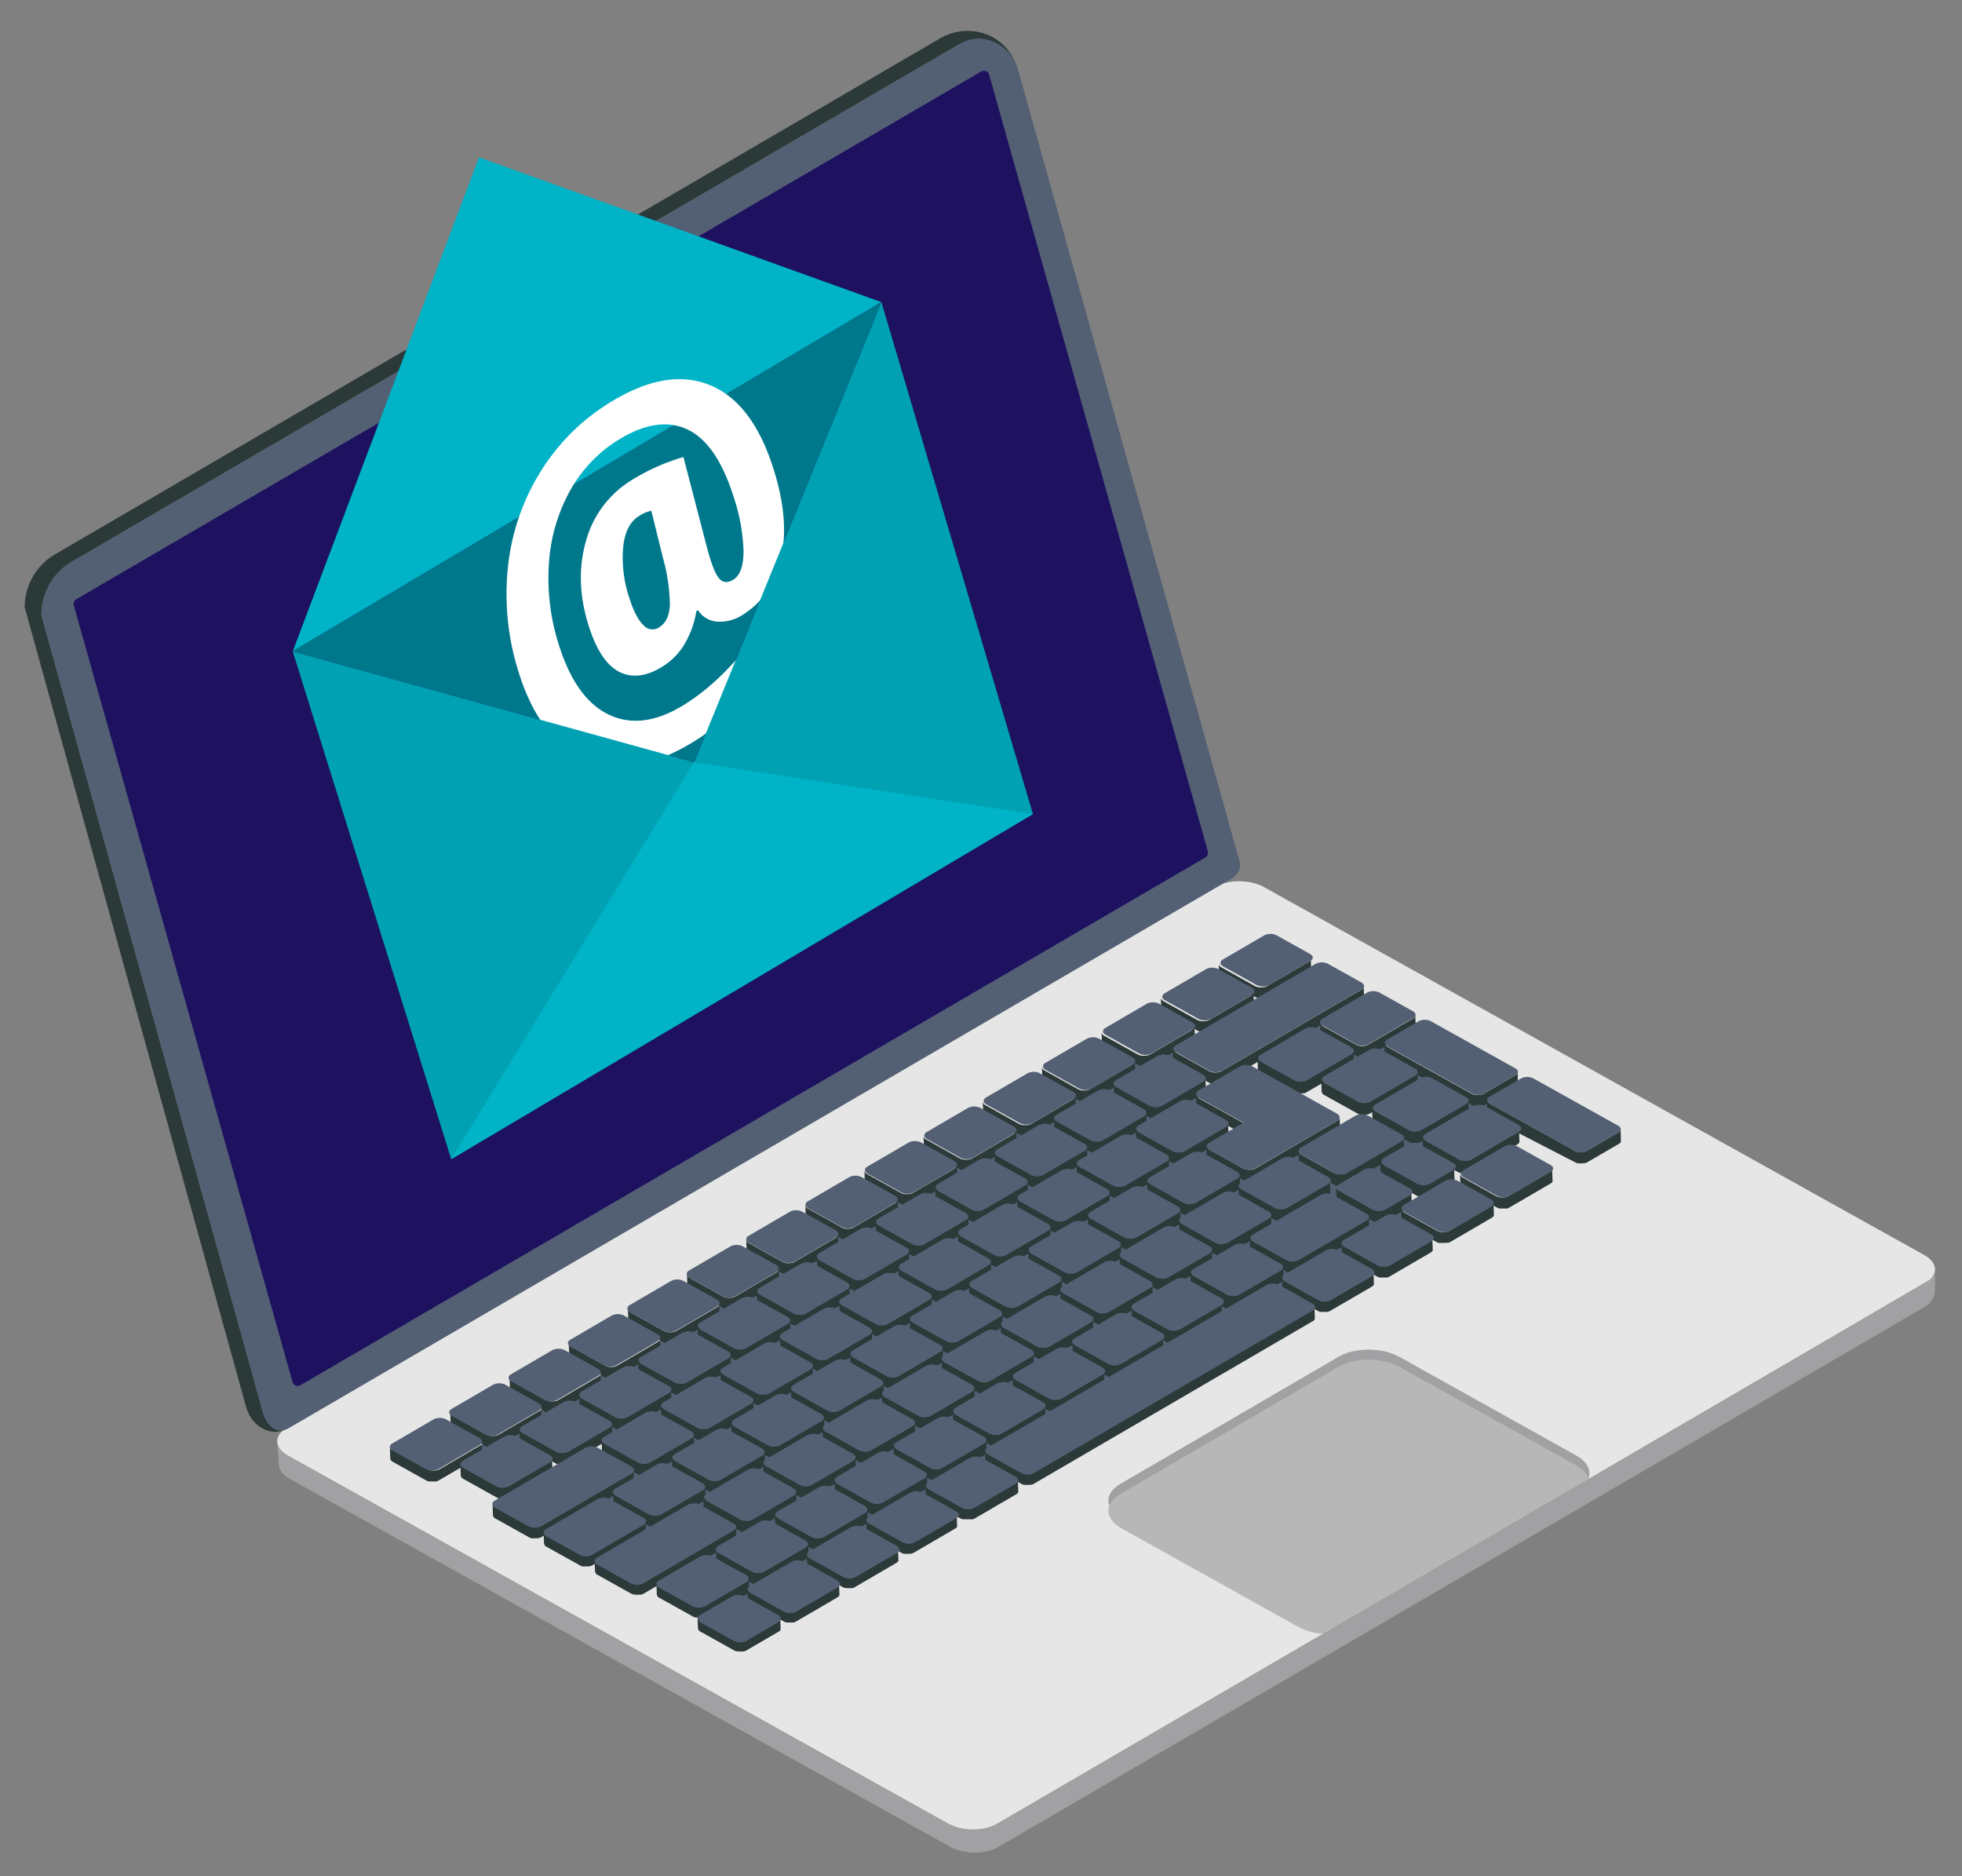
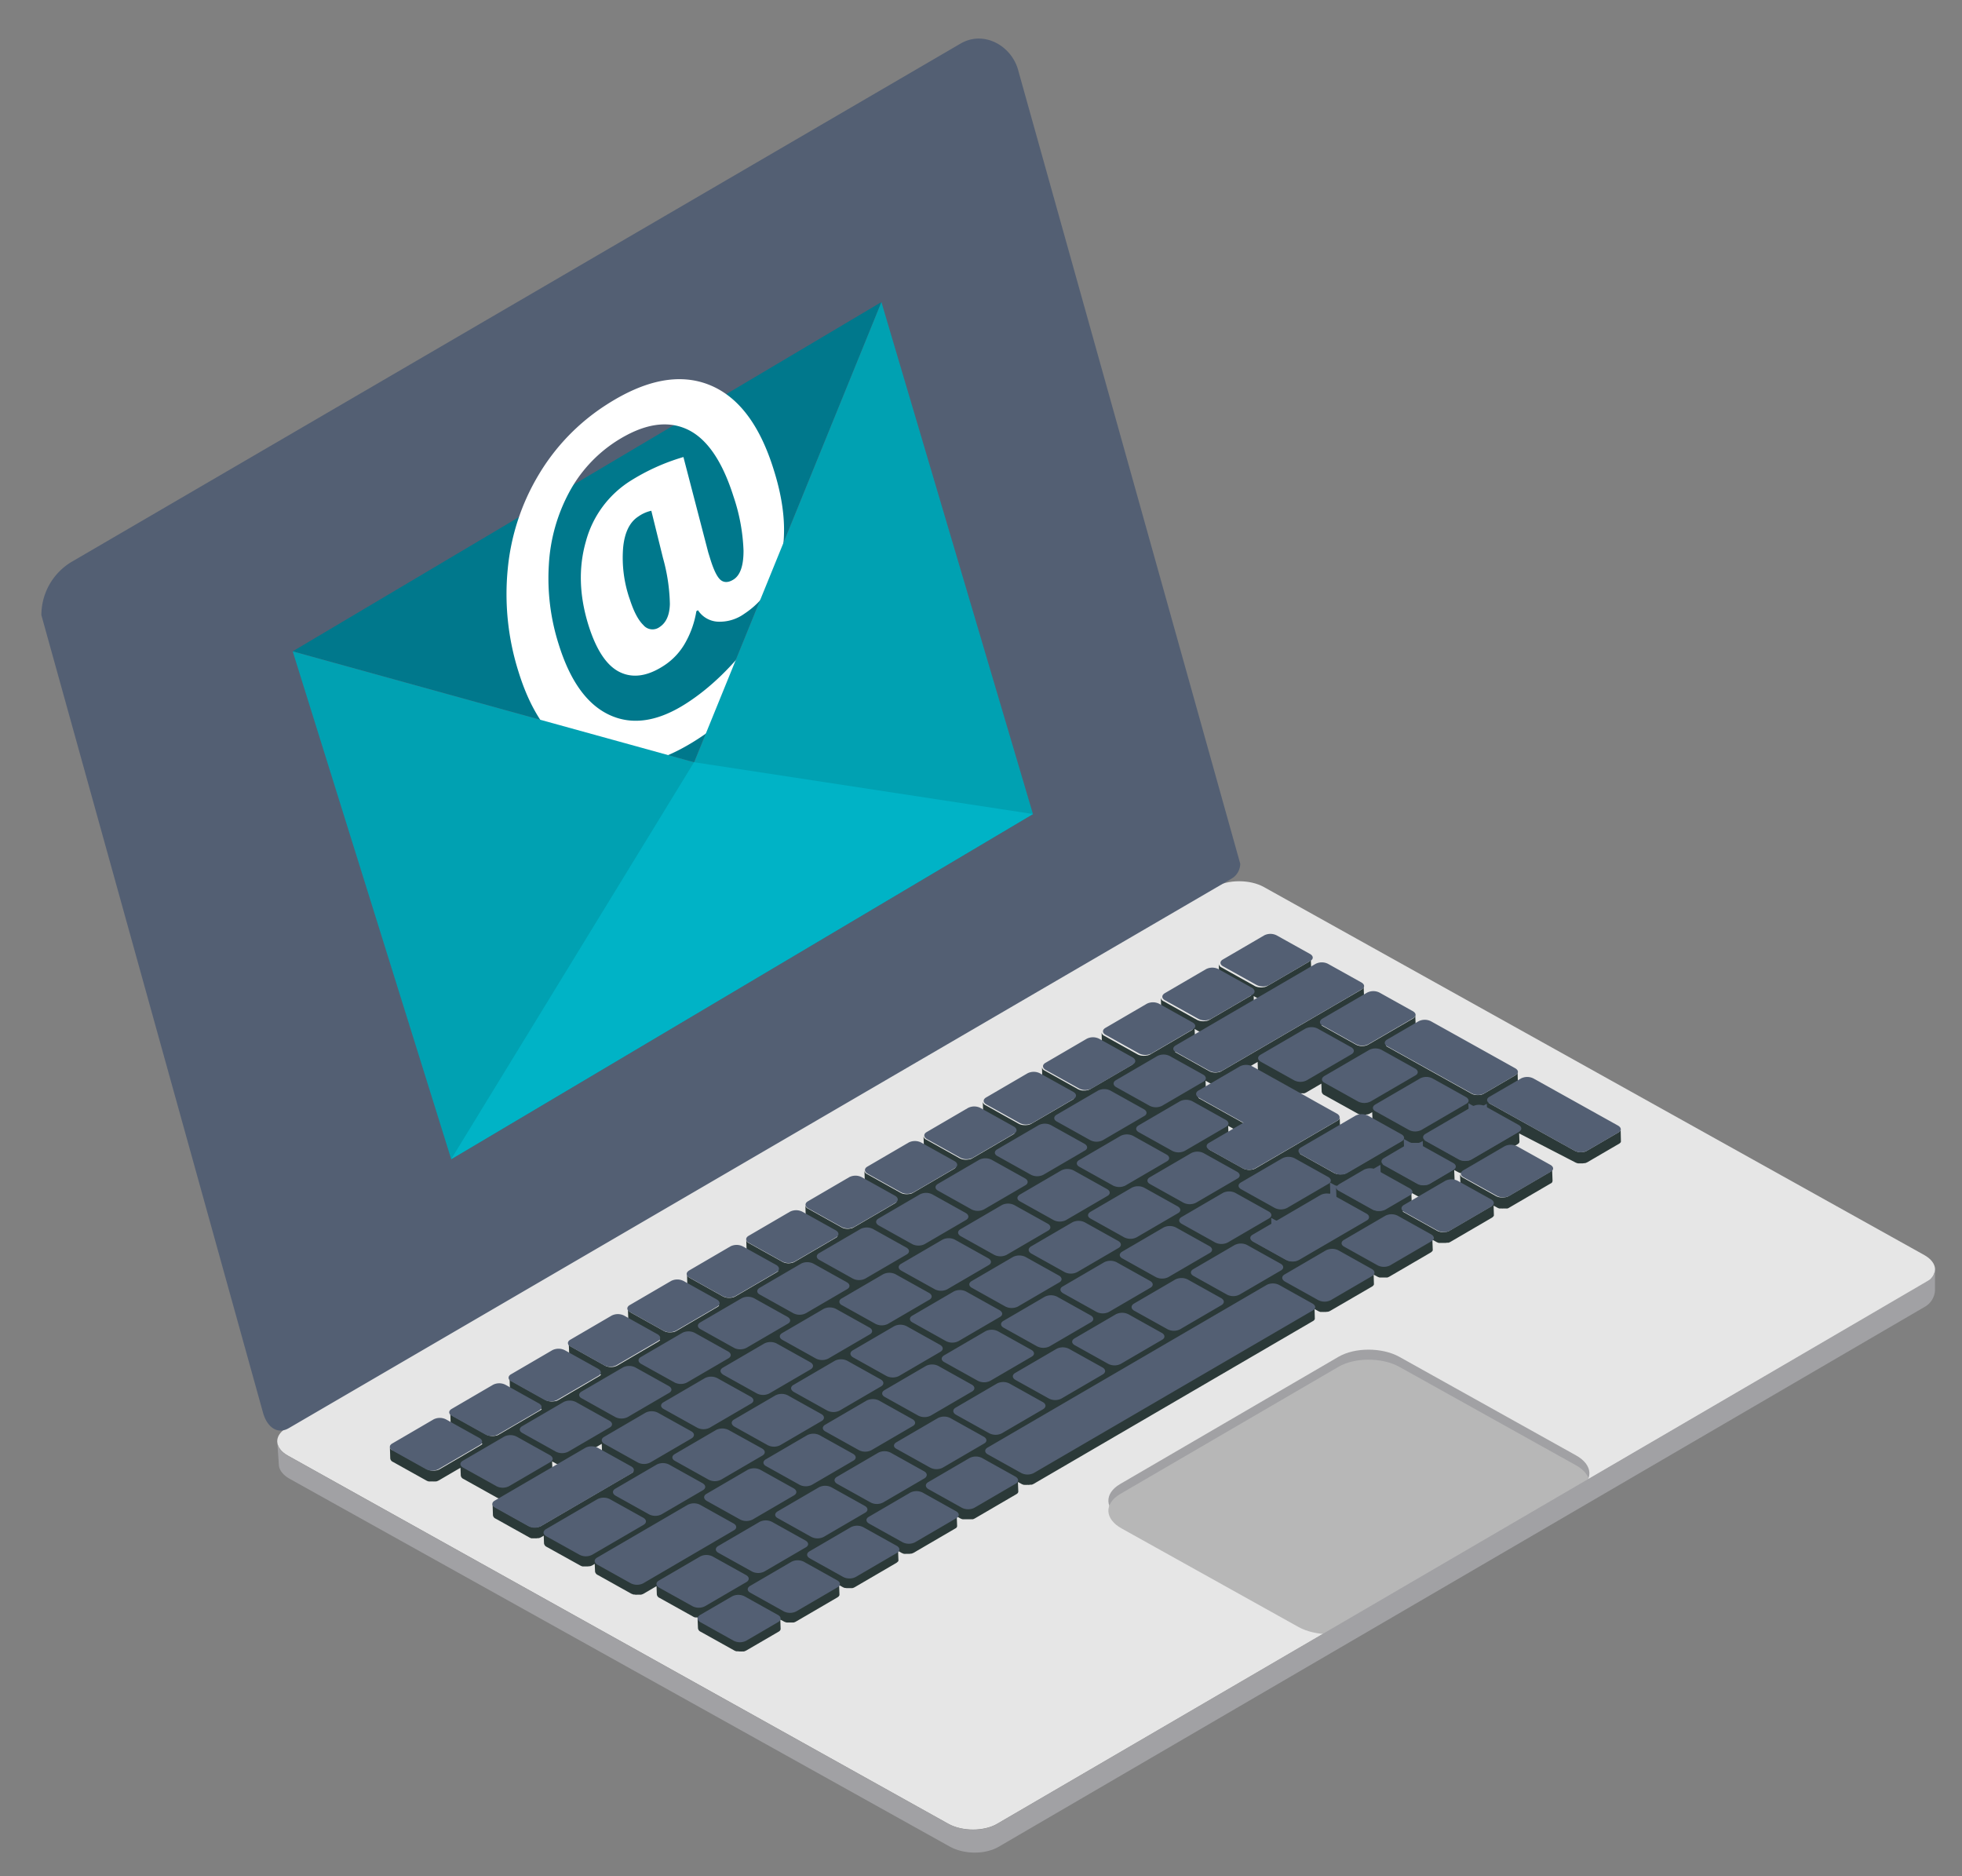
<svg xmlns="http://www.w3.org/2000/svg" id="Layer_1" data-name="Layer 1" viewBox="0 0 569 544">
  <rect x="0" y="0" width="569" height="544" fill="#808080" stroke="none" />
  <defs>
    <style>.cls-1{fill:#2b3938}.cls-3{fill:#a1a1a4}.cls-5{fill:#535f73}.cls-7{fill:#00b3c6}</style>
  </defs>
-   <path class="cls-1" d="M16 160.71L272.57 11.16c8-4.69 18.9-1.81 22.24 8.05 0 0-10.8-9.74-17.3-6L21 162.78a18 18 0 00-9 15.58l64.33 231.45c1.69 3.29 4.1 4.8 6.82 4.61-4.91 2.16-9.85-.68-11.68-6.09L7.16 176.07A17.78 17.78 0 0116 160.71z" />
  <path d="M558.06 363.91L366.57 257.22c-4-2.25-10.4-2.27-14.23 0L83.17 414c-3.83 2.23-3.67 5.86.37 8.1L275 528.81c4 2.24 10.4 2.25 14.22 0L558.43 372c3.82-2.21 3.66-5.84-.37-8.09z" fill="#e6e6e6" />
  <path class="cls-3" d="M324.87 430.3l63.32-36.89c4.74-2.76 12.61-2.75 17.6 0L457.06 422c5 2.77 5.19 7.26.45 10l-63.32 36.89c-4.74 2.76-12.62 2.75-17.6 0l-51.27-28.57c-4.99-2.77-5.19-7.26-.45-10.02z" />
  <path d="M324.87 433.2l63.32-36.89c4.74-2.76 12.61-2.74 17.6 0l51.27 28.57c5 2.77 5.19 7.26.45 10l-63.32 36.89c-4.74 2.76-12.62 2.75-17.6 0l-51.27-28.56c-4.99-2.76-5.19-7.21-.45-10.01z" fill="#b7b7b7" />
  <path class="cls-3" d="M83.54 422.11L275 528.81c4.08 2.25 10.16 2.4 14.22 0 0 0 270.27-157.59 270.47-157.78a5 5 0 00.76-.86.86.86 0 00.1-.16 4.75 4.75 0 00.61-2v6.27a5.81 5.81 0 01-2.9 4.61c-.17.11-268.57 156.56-268.57 156.56-4.07 2.38-10.13 2.23-14.22 0L84 428.79c-2-1.14-3.08-2.62-3.13-4.09l-.46-6.7c.05 1.5 1.1 3 3.13 4.11z" />
  <path class="cls-1" d="M113.07 419.61l.11 3.29a1.3 1.3 0 00.79 1l9.69 5.4a3.17 3.17 0 00.37.17 2.45 2.45 0 00.32.09h.15a.13.13 0 00.09 0 1.09 1.09 0 00.25 0h.77a1.27 1.27 0 00.28 0 1.75 1.75 0 00.33 0h.24a1.74 1.74 0 00.22-.05 3.37 3.37 0 00.54-.23l6.32-3.69.09 2.25a1.29 1.29 0 00.79 1l9.41 5.25.28.15a1.69 1.69 0 00.36.17l.31.11h.22a2.56 2.56 0 00.27.05h.75a1.19 1.19 0 01.28 0h.33a.39.39 0 01.17 0h.09l.22-.07a3.81 3.81 0 00.54-.23l12-7a1.44 1.44 0 00.3-.24.71.71 0 00.15-.15v-.11h.05a.39.39 0 01.06-.15.35.35 0 000-.13v-.15l-.1-2.6 1 .56a1.73 1.73 0 00.36.18 2.24 2.24 0 01.31.11h.2a.11.11 0 01.07 0 .8.8 0 01.26.05h1.21a1.88 1.88 0 01.33-.05h.26l.22-.06a5.46 5.46 0 00.54-.24l9.64-5.63.08 2.3a1.36 1.36 0 00.79 1l8.3 4.62v.12c0 .04 0 0 0 0a1.64 1.64 0 01-.51.45l-26.3 15.33a3.47 3.47 0 01-.76.28h-.13a6.12 6.12 0 01-.88.08 3.89 3.89 0 01-.95-.1 3.74 3.74 0 01-.83-.31l-9.68-5.4a1.3 1.3 0 01-.79-1l.11 3.33a1.3 1.3 0 00.81 1l9.68 5.4a2.42 2.42 0 00.36.18l.32.11h.22a.93.93 0 01.24 0h.27a1 1 0 01.24 0h.55a1.26 1.26 0 01.33-.05h.24l.22-.06a2.21 2.21 0 00.54-.24l.71-.41.08 2.25a1.36 1.36 0 00.79 1l9.69 5.38a2.92 2.92 0 00.36.17 1.42 1.42 0 00.33.11h.16a.11.11 0 00.07 0 .93.93 0 00.24 0 1.23 1.23 0 00.27 0 .86.86 0 00.24 0h.55a3.19 3.19 0 00.37-.05h.2a1.42 1.42 0 01.22-.05 3.81 3.81 0 00.54-.23l.68-.41.09 2.22a1.33 1.33 0 00.79 1l9.69 5.41a3.84 3.84 0 00.36.14 2 2 0 00.31.12h.28a2.56 2.56 0 01.27.05.93.93 0 00.24 0 1.1 1.1 0 00.24 0h1.13a.58.58 0 00.21-.07 2 2 0 00.54-.21l3.77-2.2.09 2.41a1.28 1.28 0 00.79 1l9.69 5.4a2.91 2.91 0 00.35.18 2.86 2.86 0 00.31.08.7.7 0 00.18 0h.06a1.26 1.26 0 00.27 0 .35.35 0 00.15 0l.13 3.15a1.28 1.28 0 00.78 1l9.69 5.4c.12.07.25.11.36.18l.33.09a.38.38 0 00.16 0h.09a1.09 1.09 0 00.24 0 2.56 2.56 0 01.27.05h.51a1.32 1.32 0 00.28 0h.37a.24.24 0 01.11 0 .22.22 0 01.09 0l.21-.06a4.11 4.11 0 00.55-.24l9.33-5.43a1.16 1.16 0 00.32-.24.71.71 0 00.15-.15v-.06l.06-.06c0-.05 0-.12.06-.16s0-.08 0-.12v-.18l-.08-2.55 1 .54.38.18a1.57 1.57 0 00.31.08.31.31 0 00.17.05h.06a1.26 1.26 0 00.27 0 .86.86 0 00.24 0h.51a1.23 1.23 0 00.28 0 1.72 1.72 0 00.37 0h.1a.42.42 0 01.12 0 .79.79 0 00.22-.05 3 3 0 00.54-.24l12-7a1.44 1.44 0 00.3-.24.53.53 0 00.15-.15v-.06l.07-.07a.77.77 0 00.06-.15.79.79 0 010-.13.39.39 0 010-.15l-.1-2.62 1 .57a1.71 1.71 0 00.36.17c.11.05.2.06.31.11h.25a2 2 0 00.26.05h1.63l.22-.06a2.35 2.35 0 00.54-.24l12-7a3 3 0 00.32-.24 1 1 0 00.14-.17h.05l.06-.08.06-.13a1 1 0 010-.15.76.76 0 000-.16l-.1-2.57 1 .57.38.17a3 3 0 01.32.11h.75a1.23 1.23 0 01.27 0h.23a1.52 1.52 0 01.29 0c.11 0 .22 0 .33-.05h.24l.22-.06a2.78 2.78 0 00.56-.24l12-7a1.77 1.77 0 00.32-.21c0-.07.11-.11.15-.2a.18.18 0 000-.09.33.33 0 00.06-.13.42.42 0 000-.15.27.27 0 000-.13l-.1-2.59 1 .56c.11.06.24.11.38.17a2.29 2.29 0 00.31.09h.92a1.64 1.64 0 00.25 0h.77a1.37 1.37 0 00.28 0 1.46 1.46 0 00.31 0h.15a.3.3 0 01.11 0h.22a4.24 4.24 0 00.56-.25l12-7a2.36 2.36 0 00.33-.24l.14-.15v-.07s.05 0 .05-.06a.24.24 0 00.06-.15.79.79 0 000-.13.47.47 0 000-.16l-.1-2.59 1 .54a1.88 1.88 0 00.38.18l.33.11h.23a1 1 0 00.24 0 1.23 1.23 0 00.27 0 .58.58 0 00.24 0h.26a1.23 1.23 0 00.27 0 3.19 3.19 0 00.37-.05h.43a4.56 4.56 0 00.55-.24l80.93-47.17a1.77 1.77 0 00.32-.21c.07-.07.11-.14.15-.18s0-.07.07-.09a.49.49 0 01.06-.13.24.24 0 010-.15v-.15l-.07-2.6 1 .55a1.63 1.63 0 00.38.17 1 1 0 00.31.11h.16a.13.13 0 00.09 0 2.34 2.34 0 00.26 0 .93.93 0 00.24 0 .77.77 0 00.25 0h.26a1.32 1.32 0 00.29 0 3.19 3.19 0 00.37-.05.22.22 0 01.09 0h.1a2.21 2.21 0 01.25-.05 3 3 0 00.51-.23l12.05-7a1.4 1.4 0 00.33-.24 1.27 1.27 0 00.14-.17l.07-.07a.77.77 0 01.06-.15.71.71 0 000-.15.34.34 0 000-.13l-.08-2.58 1 .54a2.22 2.22 0 00.38.18l.31.11h.23a1.26 1.26 0 00.27 0 .61.61 0 00.24 0 1 1 0 00.24 0h.86a.38.38 0 00.13 0 .21.21 0 00.13 0h.21a4.56 4.56 0 00.55-.24l12-7a2.61 2.61 0 00.3-.23l.17-.18.06-.09.06-.13v-.28l-.11-2.81 1.17.65a1.33 1.33 0 00.38.17 1 1 0 00.31.11h.25a1.09 1.09 0 00.26 0 .63.63 0 00.24 0 1.1 1.1 0 00.24 0h1.03a1.88 1.88 0 00.33-.05h.48a3.82 3.82 0 00.54-.24l12-7a1.07 1.07 0 00.31-.24l.17-.17a.71.71 0 00.07-.09.75.75 0 01.06-.13.8.8 0 000-.15v-.15l-.08-2.58 1 .54a1.66 1.66 0 00.38.18 1.42 1.42 0 00.31.11h.74a1 1 0 00.24 0h1.03a.19.19 0 00.09 0h.21a2.07 2.07 0 00.54-.26l12-7h.05c.1-.09.21-.15.3-.24a1 1 0 00.14-.17v-.05c0-.05 0 0 0 0a.22.22 0 000-.07l.06-.12a1.55 1.55 0 000-.15v-.14l-.13-3.37a.94.94 0 01-.15.54 1.54 1.54 0 01-.51.46l-12 7a4.5 4.5 0 01-.78.29h-.11a4.3 4.3 0 01-.88.08 4.87 4.87 0 01-.93-.08 4 4 0 01-.85-.3l-9.69-5.4a1.37 1.37 0 01-.79-1l.13 3.35a1.32 1.32 0 00.79 1l8.43 4.7a1.71 1.71 0 01-.47.39l-12 7a2.37 2.37 0 01-.76.3h-.13a4 4 0 01-.87.11 5 5 0 01-.95-.11 3.21 3.21 0 01-.82-.3l-9.69-5.4a1.44 1.44 0 01-.3-.24l2.11-1.23a3.13 3.13 0 00.31-.23 1 1 0 00.15-.2.31.31 0 000-.09.22.22 0 00.06-.13.33.33 0 000-.15.3.3 0 000-.13l-.11-3.24 1.6.88a4 4 0 00.36.18c.11 0 .2.07.31.08s.11 0 .15.05h.05a.1.1 0 00.06 0 1.29 1.29 0 00.25 0 .83.83 0 00.27 0 .86.86 0 00.24 0h.26a1.42 1.42 0 00.29 0 1.86 1.86 0 00.33 0h.47a2.45 2.45 0 00.54-.26l6.82-3.95a1.81 1.81 0 00.3-.25c.07 0 .1-.1.17-.17a.22.22 0 000-.07l.06-.13a.3.3 0 000-.15v-.13l-.11-2.66 1.08.58c.14.07.25.13.38.18a1.33 1.33 0 00.32.11h1.85a1.31 1.31 0 01.15-.05h.11l.22-.06a2 2 0 00.56-.24l13.72-8 .32-.24c0-.07.11-.11.15-.17a.08.08 0 010-.05.11.11 0 000-.09.18.18 0 00.06-.13.42.42 0 000-.15.27.27 0 000-.13l-.08-2.18 16.19 8.36a2 2 0 00.36.17 1.42 1.42 0 00.33.11c.05 0 .09 0 .16.05s.05 0 .09 0a1.09 1.09 0 00.24 0H459a1.88 1.88 0 00.33-.05h.24a1.89 1.89 0 01.23-.05 4.53 4.53 0 00.55-.23l9.09-5.3a.06.06 0 01.05 0 3.67 3.67 0 00.29-.23 1 1 0 00.17-.18l.07-.06a1.38 1.38 0 01.06-.16v-.12a.76.76 0 010-.16l-.08-3.39a.86.86 0 01-.16.52 1.2 1.2 0 01-.51.45l-9.11 5.3a2.34 2.34 0 01-.76.31h-.11a3.79 3.79 0 01-.88.11 4.92 4.92 0 01-.93-.11 3.56 3.56 0 01-.85-.31L432.08 320a1.46 1.46 0 01-.34-.26l7.92-4.61a1.4 1.4 0 00.32-.24l.15-.15a.12.12 0 010-.05v-.08a.36.36 0 00.08-.15.88.88 0 010-.14.24.24 0 000-.15l-.1-3.33a.84.84 0 01-.18.52 1.83 1.83 0 01-.54.48l-9.09 5.3a3.27 3.27 0 01-.82.3.11.11 0 01-.07 0 4.94 4.94 0 01-.87.08 4.56 4.56 0 01-.92-.09h-.05a3.09 3.09 0 01-.82-.31l-24.46-13.62a1.26 1.26 0 01-.32-.28l8.03-4.62a2.31 2.31 0 00.29-.24.74.74 0 00.17-.18l.05-.05a1 1 0 01.06-.14.37.37 0 000-.14.66.66 0 010-.15l-.13-3.35a.94.94 0 01-.15.52 1.63 1.63 0 01-.52.48l-13 7.56a2.54 2.54 0 01-.76.28s-.09 0-.11.05a6.55 6.55 0 01-.9.08 3.07 3.07 0 01-.91-.11 3.28 3.28 0 01-.83-.3l-9.69-5.4a2.73 2.73 0 01-.36-.3l11.79-6.96a3 3 0 00.32-.24c0-.07.1-.11.14-.17a.23.23 0 00.07-.09l.06-.12v-.16a.2.2 0 000-.13l-.11-3.35a.8.8 0 01-.18.54 1.94 1.94 0 01-.54.46l-40.55 23.62a2.8 2.8 0 01-.76.3h-.13a4.16 4.16 0 01-.88.1 4.13 4.13 0 01-.92-.11 3 3 0 01-.84-.32l-9.7-5.41a1.21 1.21 0 01-.24-.21l5.28-3.09a1.24 1.24 0 00.33-.21c0-.07.11-.11.14-.2a.31.31 0 000-.09l.06-.12a.47.47 0 000-.16.28.28 0 000-.13l-.1-2.6 1 .57a4.07 4.07 0 00.38.17 3.38 3.38 0 00.34.11h.19a.13.13 0 01.07 0h1.02a.74.74 0 01.26 0h.57a1.68 1.68 0 01.24-.06 3.28 3.28 0 00.54-.24l12-7a1.63 1.63 0 00.32-.22 1 1 0 00.14-.17l.06-.09.06-.13v-.15a.31.31 0 000-.14l-.06-2.19.63.35a2.19 2.19 0 00.38.17 1.42 1.42 0 00.31.11l.16.05H367a.58.58 0 00.21-.07 1.89 1.89 0 00.55-.23l12-7c.11-.09.21-.15.3-.23s.1-.11.15-.18a.31.31 0 010-.09l.06-.13a1.55 1.55 0 000-.15v-.13l-.13-3.36a1 1 0 01-.15.55 1.64 1.64 0 01-.51.45l-12 7a5.5 5.5 0 01-.78.3h-.11a4.38 4.38 0 01-.88.09 4.9 4.9 0 01-.93-.1 3.16 3.16 0 01-.85-.3l-9.69-5.41a1.33 1.33 0 01-.79-1l.13 3.35a1.32 1.32 0 00.79 1l8.5 4.73a.63.63 0 01-.19.17l-12 7a2.85 2.85 0 01-.76.28h-.13a4.24 4.24 0 01-.88.08 3.51 3.51 0 01-.95-.11 3.28 3.28 0 01-.83-.3l-9.69-5.4a1.31 1.31 0 01-.78-1l.1 3.35a1.38 1.38 0 00.79 1l8.43 4.69a1.47 1.47 0 01-.44.41l-12 7a3.13 3.13 0 01-.76.28h-.13a3.65 3.65 0 01-.88.09 4.25 4.25 0 01-1-.09 3.56 3.56 0 01-.85-.31l-9.69-5.4a1.29 1.29 0 01-.76-1l.1 3.3a1.3 1.3 0 00.79 1l8.34 4.67a.07.07 0 010 .06 1.76 1.76 0 01-.53.46l-12 7a4.31 4.31 0 01-.76.31h-.13a3.6 3.6 0 01-.88.09 3.94 3.94 0 01-.92-.09 4 4 0 01-.82-.3l-9.7-5.41a1.31 1.31 0 01-.78-1l.11 3.35a1.32 1.32 0 00.78 1l8.43 4.71a1.32 1.32 0 01-.44.39l-12 7a5.23 5.23 0 01-.76.3h-.13a3.73 3.73 0 01-.9.08 4.19 4.19 0 01-.93-.09 3.16 3.16 0 01-.85-.3l-9.69-5.4a1.36 1.36 0 01-.79-1l.14 3.33a1.27 1.27 0 00.78 1l8.41 4.71a1.3 1.3 0 01-.45.41l-12 7a2.67 2.67 0 01-.78.28H281a4.84 4.84 0 01-.87.09 4.56 4.56 0 01-.93-.11h-.05a3.84 3.84 0 01-.84-.32l-9.69-5.41a1.32 1.32 0 01-.79-1l.13 3.33a1.35 1.35 0 00.79 1.05l8.43 4.68a1.75 1.75 0 01-.47.41l-12 7a2.73 2.73 0 01-.76.28h-.11a6.4 6.4 0 01-.87.08h-.05a5.08 5.08 0 01-.93-.1 3 3 0 01-.83-.33l-9.68-5.39a1.29 1.29 0 01-.79-1l.13 3.35a1.31 1.31 0 00.76 1l8.43 4.68a1.27 1.27 0 01-.44.42l-12 7a2.57 2.57 0 01-.76.3h-.13a3.48 3.48 0 01-.88.11 4.73 4.73 0 01-.93-.11 3.35 3.35 0 01-.83-.33l-9.69-5.4a1.28 1.28 0 01-.78-1l.1 3.34a1.39 1.39 0 00.79 1l8.43 4.69a1.25 1.25 0 01-.45.39l-12 7a2.9 2.9 0 01-.8.31.22.22 0 01-.09 0 4.06 4.06 0 01-.87.11 4.94 4.94 0 01-.95-.12 3.68 3.68 0 01-.83-.32l-9.71-5.4a1.34 1.34 0 01-.77-1l.11 3.33a1.3 1.3 0 00.79 1l8.41 4.68a1.78 1.78 0 01-.49.44l-12 7a4.31 4.31 0 01-.76.31h-.13a3.6 3.6 0 01-.88.09 4 4 0 01-.93-.09 4.49 4.49 0 01-.85-.3l-9.69-5.41a2.13 2.13 0 01-.57-.47 1.21 1.21 0 01-.19-.57l.1 3.36a1.3 1.3 0 00.79 1l8.43 4.71a1.55 1.55 0 01-.44.39l-12 7a3.85 3.85 0 01-.78.31h-.11a4.18 4.18 0 01-.88.08 4.6 4.6 0 01-.93-.08 3.5 3.5 0 01-.84-.3l-9.69-5.4a2.36 2.36 0 01-.57-.48 1 1 0 01-.22-.56l.13 3.35a1.31 1.31 0 00.79 1l8.43 4.69a2.46 2.46 0 01-.47.43l-12 7a2.9 2.9 0 01-.78.28.93.93 0 01-.1.05 6.69 6.69 0 01-.91.08 4.72 4.72 0 01-.92-.11 3.57 3.57 0 01-.85-.32l-9.68-5.41a1.32 1.32 0 01-.79-1l.13 3.34a1.25 1.25 0 00.79 1l8.43 4.69a2.25 2.25 0 01-.45.41l-12 7a2.56 2.56 0 01-.76.29h-.13a5.81 5.81 0 01-.88.09 4.41 4.41 0 01-1-.12 3.28 3.28 0 01-.83-.3l-9.69-5.4a1.29 1.29 0 01-.78-1l.11 3.35a1.32 1.32 0 00.78 1l8.43 4.68a1.26 1.26 0 01-.47.41l-12 7a2.4 2.4 0 01-.75.3h-.14a3.4 3.4 0 01-.87.11 4.22 4.22 0 01-.93-.11h-.05a3.23 3.23 0 01-.82-.31l-9.69-5.4a1.3 1.3 0 01-.79-1l.11 3.33a1.36 1.36 0 00.79 1l8.43 4.71a1.82 1.82 0 01-.45.41l-12 7a3.17 3.17 0 01-.8.31h-.09a4.06 4.06 0 01-.87.11h-.05a4.39 4.39 0 01-.93-.12 3 3 0 01-.84-.32l-9.69-5.41a1.25 1.25 0 01-1.13-.99zM347.38 318l1.77-1 .32-.24c0-.07.11-.11.15-.2a.28.28 0 000-.08 1.1 1.1 0 00.09-.14.66.66 0 010-.15.32.32 0 000-.15l-.09-2.68 1.11.63c.11.06.24.11.38.17s.2.07.31.09h.23a.66.66 0 00.25.05 1.09 1.09 0 01.24 0h.51a1.37 1.37 0 00.28 0 1.65 1.65 0 00.31 0h.15a.54.54 0 01.11-.05h.22a3.5 3.5 0 00.56-.24l10.45-6.1.07 2.38a1.4 1.4 0 00.79 1l9.71 5.4a4 4 0 00.36.18l.31.08a.62.62 0 00.16 0 .12.12 0 00.07 0 .76.76 0 00.26.06.93.93 0 00.24 0 1 1 0 00.24 0h.27a1.1 1.1 0 00.26 0 3.29 3.29 0 00.38 0h.43a5.46 5.46 0 00.54-.24l4.39-2.56.09 2.33a1.33 1.33 0 00.79 1l9.68 5.38a2.09 2.09 0 00.37.17l.3.11h1.54c.11 0 .22 0 .33-.05h.26l.22-.07a1.87 1.87 0 00.54-.23l.62-.37.09 2.16a1.35 1.35 0 00.76 1l8.07 4.49a.6.6 0 01-.07.3 1.68 1.68 0 01-.54.47l-15.84 9.25a3.28 3.28 0 01-.78.28h-.11a5.05 5.05 0 01-.88.08 4.26 4.26 0 01-.95-.11 3.28 3.28 0 01-.83-.3l-9.68-5.4c-.12-.06-.17-.16-.26-.22l11.07-6.23a1.77 1.77 0 00.32-.24c.05-.07.11-.11.15-.17l.07-.09.05-.15a.21.21 0 01.05-.13v-.18l-.11-3.33a.84.84 0 01-.16.52 1.56 1.56 0 01-.53.48l-23.78 13.86a4.16 4.16 0 01-.8.3.22.22 0 01-.09 0 4.17 4.17 0 01-.88.09 3.35 3.35 0 01-.95-.12 3.43 3.43 0 01-.85-.3l-9.69-5.4a1.79 1.79 0 01-.25-.22l5.21-3a2.17 2.17 0 00.3-.23 1.49 1.49 0 00.17-.18v-.07c0-.02 0-.1.06-.15a.38.38 0 000-.13.44.44 0 000-.15l-.11-2.81 4.51 2.52-.12-3.34-13-7.24c0-.23-.07-.31-.19-.39z" />
-   <path class="cls-5" d="M410.61 315.23a1.5 1.5 0 00.31-.24.75.75 0 00.15-.16v-.05a.35.35 0 00.05-.08l.07-.14v-.14a.66.66 0 000-.14l-.09-2.6 14.5 8.08a1.49 1.49 0 01-.47.41l-13 7.57a3.44 3.44 0 01-.76.3h-.13a4.14 4.14 0 01-.87.09 4.08 4.08 0 01-.93-.1 3.49 3.49 0 01-.84-.32l-9.69-5.4c-.08 0-.12-.11-.2-.16l11.85-6.9zM392.07 309a2 2 0 00.32-.23l.15-.17v-.05l.06-.08.06-.15v-.28l-.09-2.27.73.41.38.17.31.11h.49a1.9 1.9 0 00.25 0h.5a1.32 1.32 0 00.28 0 1.75 1.75 0 00.32 0 .61.61 0 00.14 0h.33a3.07 3.07 0 00.55-.25l4.66-2.71.08 2.32a1.37 1.37 0 00.8 1l8.41 4.68a1.45 1.45 0 01-.46.42l-13 7.57a3.15 3.15 0 01-.78.29h-.12a4.14 4.14 0 01-.87.1 4.71 4.71 0 01-.92-.1 3.11 3.11 0 01-.84-.31l-9.69-5.4a2.27 2.27 0 01-.33-.27L392 309zm-9.16-9.27a1.34 1.34 0 00.8 1l8.46 4.72a2.8 2.8 0 01-.25.22l-13 7.57a3.07 3.07 0 01-.77.29h-.12a4.17 4.17 0 01-.88.09 4.63 4.63 0 01-.92-.1 3.32 3.32 0 01-.83-.32l-9.69-5.4a1.82 1.82 0 01-.36-.29l17.53-10.22zm-23.25 44.56a.77.77 0 000-.15l-.1-2.58 1 .55a2.64 2.64 0 00.38.18l.32.1h.48a2.13 2.13 0 00.25 0h1.36l.22-.05a2.69 2.69 0 00.54-.25l12.46-7.25.08 2.22a1.34 1.34 0 00.79 1l8.34 4.64v.07a1.72 1.72 0 01-.52.47l-12 7a2.66 2.66 0 01-.76.29h-.12a4.24 4.24 0 01-.88.1 4.06 4.06 0 01-.92-.11 4 4 0 01-.82-.31l-9.69-5.4a1.66 1.66 0 01-.42-.35l.06-.13a.32.32 0 00-.05-.04zm-8.66 22.4a1.56 1.56 0 00.31-.23.8.8 0 00.15-.17v-.05l.05-.07.06-.15a.32.32 0 000-.14.68.68 0 000-.14l-.1-2.58 1 .57a2.32 2.32 0 00.36.16l.31.11h1a.26.26 0 00.09 0 .56.56 0 00.13 0h.28l.32-.05h.26l.22-.05a3 3 0 00.54-.24l6.47-3.77.09 2.42a1.34 1.34 0 00.79 1l8.42 4.68a1.84 1.84 0 01-.46.4l-12 7a3 3 0 01-.76.29h-.12a4.22 4.22 0 01-.87.1 4.06 4.06 0 01-.92-.11 3.3 3.3 0 01-.83-.31l-9.68-5.4a1.47 1.47 0 01-.4-.33l5.2-3zm-17.22 10.03a1.58 1.58 0 00.31-.24l.16-.16v-.14a.47.47 0 00.06-.15.74.74 0 000-.14.66.66 0 000-.14l-.09-2.56 1 .55a2.48 2.48 0 00.37.17l.3.11H338l.22-.06a2.48 2.48 0 00.55-.24l6.47-3.77.09 2.41a1.3 1.3 0 00.8 1l8.41 4.69a1.86 1.86 0 01-.46.41l-12 7a3 3 0 01-.76.29h-.12a3.65 3.65 0 01-.88.1 4.14 4.14 0 01-.93-.1 3 3 0 01-.83-.31l-9.56-5.35a1.65 1.65 0 01-.39-.33l5.18-3zm-17.22 10.03a1.92 1.92 0 00.31-.23.8.8 0 00.15-.17v-.12a1 1 0 00.07-.15.58.58 0 000-.14.71.71 0 000-.15l-.09-2.58 1 .57.37.17.31.1h.25l.25.05h1.04l.36-.05h.43a2.48 2.48 0 00.55-.24l6.64-3.81.09 2.41a1.29 1.29 0 00.79 1l8.41 4.69a1.62 1.62 0 01-.45.4l-12 7a3.07 3.07 0 01-.77.29h-.12a4.14 4.14 0 01-.87.1 4.71 4.71 0 01-.92-.1 3.16 3.16 0 01-.83-.31l-9.69-5.4a1.64 1.64 0 01-.4-.33l5.21-3zm-17.21 10.03a1.92 1.92 0 00.31-.23l.15-.17v-.05a.35.35 0 000-.08.61.61 0 00.07-.14v-.14a1 1 0 000-.14l-.09-2.56 1 .55a2.09 2.09 0 00.37.17l.3.11h.5a1.07 1.07 0 00.25 0h.8l.37-.06h.21a1.8 1.8 0 00.41-.04 2.83 2.83 0 00.53-.23L311 390l.09 2.42a1.31 1.31 0 00.79 1l8.42 4.69a1.78 1.78 0 01-.45.4l-12 7a2.86 2.86 0 01-.76.29h-.12a4.93 4.93 0 01-.87.09 4.92 4.92 0 01-.93-.11 3.41 3.41 0 01-.83-.32l-9.69-5.39a2.27 2.27 0 01-.4-.33l5.19-3zm-17.27 10.06a2.08 2.08 0 00.31-.23l.16-.17a.13.13 0 010-.05l.05-.08a1 1 0 00.07-.15v-.13a.76.76 0 000-.15l-.09-2.63 1.06.59.37.17.31.1h.24a1.23 1.23 0 00.25.05h1.84a2.4 2.4 0 00.54-.24l6.47-3.77.09 2.42a1.3 1.3 0 00.8 1l8.4 4.69a1.85 1.85 0 01-.5.44l-12 7a3 3 0 01-.76.29h-.12a4.24 4.24 0 01-.88.1 4.15 4.15 0 01-.93-.11 3.58 3.58 0 01-.83-.32l-9.69-5.39a1.88 1.88 0 01-.39-.33l5.19-3zm-17.2 10.02a1.19 1.19 0 00.3-.23 1.1 1.1 0 00.15-.16v-.05a.56.56 0 01.05-.08.67.67 0 00.06-.15.31.31 0 000-.13.39.39 0 000-.15l-.1-2.57 1 .56.37.17.31.1h.24l.25.05h1.04l.36-.05a.22.22 0 01.09 0h.34a2.48 2.48 0 00.55-.24l6.47-3.77.09 2.42a1.31 1.31 0 00.79 1l8.41 4.69a1.57 1.57 0 01-.44.4l-12 7a3 3 0 01-.76.29h-.12a3.63 3.63 0 01-.87.1 4.71 4.71 0 01-.92-.1 3 3 0 01-.83-.31l-9.69-5.4a1.68 1.68 0 01-.4-.33l5.2-3zm-17.23 10.04a1.92 1.92 0 00.31-.23 1.14 1.14 0 00.15-.17v-.05l.06-.08.06-.14v-.14a.33.33 0 000-.14l-.09-2.59 1 .57.37.17.3.1h1.53l.32-.05h.26l.22-.05a3.5 3.5 0 00.55-.24l6.47-3.77.09 2.41a1.33 1.33 0 00.8 1l8.4 4.68a1.58 1.58 0 01-.46.42l-12 7a2.56 2.56 0 01-.76.29.53.53 0 01-.12 0 3.63 3.63 0 01-.87.1 4.93 4.93 0 01-.94-.11 3.41 3.41 0 01-.83-.32l-9.69-5.39a2 2 0 01-.4-.33l5.19-3zm-17.22 10.03a1.56 1.56 0 00.31-.23l.16-.17a.35.35 0 00.05-.08l.07-.14a.8.8 0 000-.15.66.66 0 000-.14l-.09-2.57 1 .56a2.56 2.56 0 00.37.17 2.26 2.26 0 00.31.1h.24l.26.05h1.17l.36-.05h.21l.22-.06a2.92 2.92 0 00.54-.23l6.47-3.77.09 2.41a1.33 1.33 0 00.8 1l8.41 4.69a1.78 1.78 0 01-.45.39l-12 7a3.33 3.33 0 01-.77.29h-.12a4.93 4.93 0 01-.87.1 4.06 4.06 0 01-.92-.11 3.47 3.47 0 01-.84-.3l-9.69-5.41a1.42 1.42 0 01-.39-.33l5.18-3zM213 447.1a1.92 1.92 0 00.31-.23.8.8 0 00.15-.17.22.22 0 01.05-.08l.06-.14a1 1 0 000-.14v-.15l-.11-2.87 1.27.71.37.17a2.26 2.26 0 00.31.1h.22l.25.05h1.05l.33-.05h.25l.22-.05a3 3 0 00.54-.24l6.47-3.77.09 2.42a1.31 1.31 0 00.79 1l8.41 4.69a1.5 1.5 0 01-.45.41l-12 7a2.66 2.66 0 01-.76.29h-.12a5 5 0 01-.88.09 4.22 4.22 0 01-.93-.11 3.41 3.41 0 01-.83-.32l-9.69-5.39a2 2 0 01-.4-.33l4.94-2.88zm-18.8-39.85a3 3 0 00.32-.24l.15-.16v-.14l.07-.14v-.14a.71.71 0 000-.14l-.09-2.57 1 .55a2.48 2.48 0 00.37.17l.31.11h.5a1.9 1.9 0 00.25 0h1.5l.22-.05a3.28 3.28 0 00.54-.24l9.64-5.62.08 2.29a1.32 1.32 0 00.79 1l8.41 4.69a1.62 1.62 0 01-.45.4l-12 7a2.86 2.86 0 01-.76.29h-.12a4.26 4.26 0 01-.89.09 4.05 4.05 0 01-.92-.1 3 3 0 01-.82-.31l-9.7-5.4a1.76 1.76 0 01-.29-.24l1.94-1.13zm17.2-10.02a2.22 2.22 0 00.32-.24 1.14 1.14 0 00.15-.17v-.05l.05-.08.07-.14v-.14a.76.76 0 000-.15l-.09-2.59 1 .57.38.17.31.1h1.68l.37-.05h.22l.21-.05a2.7 2.7 0 00.55-.24l9.62-5.61.08 2.28a1.32 1.32 0 00.8 1l8.41 4.69a1.73 1.73 0 01-.44.4l-12 7a2.93 2.93 0 01-.77.29h-.12a3.62 3.62 0 01-.89.1 4 4 0 01-.92-.1 3.16 3.16 0 01-.83-.31l-9.69-5.4a1.41 1.41 0 01-.29-.25l1.92-1.12zm17.23-10.04a3 3 0 00.37-.19 1.1 1.1 0 00.15-.16v-.06l.06-.08.06-.15a.58.58 0 000-.14.57.57 0 000-.13l-.09-2.56 1 .55a2.19 2.19 0 00.38.17 1.76 1.76 0 00.3.1h.5a2.13 2.13 0 00.25 0h1.38a.8.8 0 00.21-.05 2.29 2.29 0 00.55-.24l9.67-5.63.09 2.27a1.34 1.34 0 00.79 1l8.4 4.68a1.52 1.52 0 01-.49.44l-12 7a3.07 3.07 0 01-.77.29h-.12a4.21 4.21 0 01-.87.09 4.73 4.73 0 01-.93-.11 3.16 3.16 0 01-.83-.31l-9.69-5.4a1.48 1.48 0 01-.3-.25l1.94-1.13zm17.22-10.03a1.5 1.5 0 00.31-.24 1.14 1.14 0 00.15-.16.33.33 0 000-.06l.06-.08.06-.14a.7.7 0 000-.14.71.71 0 000-.15l-.09-2.63 1.05.59a2.48 2.48 0 00.37.17l.31.11h.5a1.07 1.07 0 00.25 0h1.37l.22-.05a4.41 4.41 0 00.54-.24l9.62-5.61.08 2.28a1.32 1.32 0 00.8 1l8.41 4.69a1.44 1.44 0 01-.44.4l-12 7a2.68 2.68 0 01-.76.3h-.12a4.24 4.24 0 01-.88.09 4.2 4.2 0 01-.93-.1 3 3 0 01-.82-.31l-9.7-5.4a1.41 1.41 0 01-.29-.25l1.89-1.1zm17.25-10.06a1.65 1.65 0 00.32-.23l.16-.17v-.05a.56.56 0 00.05-.08l.07-.14v-.15a.66.66 0 000-.15l-.09-2.57 1 .56a2.09 2.09 0 00.37.17l.32.11h.24l.26.05h1.02l.32-.05a.7.7 0 00.14 0h.12l.21-.05a4.1 4.1 0 00.56-.24l9.63-5.61.08 2.27a1.33 1.33 0 00.8 1l8.41 4.68a1.43 1.43 0 01-.46.41l-12 7a3.06 3.06 0 01-.77.28h-.12a4.07 4.07 0 01-.87.1 4.15 4.15 0 01-.93-.11 3.58 3.58 0 01-.83-.32l-9.69-5.39a2.65 2.65 0 01-.3-.25l1.94-1.13zm17.22-10.03a2 2 0 00.32-.23l.15-.17a.41.41 0 00.05-.09.35.35 0 00.06-.14.57.57 0 000-.14.61.61 0 000-.14l-.09-2.58 1 .56.38.17.31.11h1.51a3.07 3.07 0 00.38 0h.22l.21-.05a2.29 2.29 0 00.55-.24l9.62-5.6.08 2.28a1.31 1.31 0 00.79 1l8.41 4.69a1.44 1.44 0 01-.44.4l-12 7a2.57 2.57 0 01-.76.3h-.12a4.21 4.21 0 01-.87.09 4.23 4.23 0 01-.94-.1 3 3 0 01-.82-.31l-9.69-5.4a1.25 1.25 0 01-.3-.25l1.93-1.12zM297.55 347a1.44 1.44 0 00.31-.22.8.8 0 00.15-.17v-.05l.06-.08.06-.14a.89.89 0 000-.14.71.71 0 000-.15l-.09-2.57 1 .56.38.17.31.11h.24l.26.05h1.02l.32-.05a.86.86 0 00.18 0h.08l.22-.05a4.56 4.56 0 00.55-.24l9.63-5.62.09 2.28a1.34 1.34 0 00.79 1l8.41 4.68a1.5 1.5 0 01-.45.41l-12 7a3.43 3.43 0 01-.76.29h-.13a4.19 4.19 0 01-.89.09 4.05 4.05 0 01-.92-.1 3.4 3.4 0 01-.83-.31l-9.69-5.4a1.89 1.89 0 01-.3-.25l2-1.14zm17.2-10a1.65 1.65 0 00.32-.23 1.14 1.14 0 00.15-.17v-.05a.7.7 0 01.06-.09l.06-.14a.58.58 0 000-.14.61.61 0 000-.14l-.09-2.58 1 .56.38.17.31.1h1.51l.32-.05h.27l.21-.05a2.56 2.56 0 00.56-.24l9.62-5.61.08 2.28a1.33 1.33 0 00.8 1l8.41 4.68a1.68 1.68 0 01-.46.41l-12 7a2.49 2.49 0 01-.76.29h-.12a5 5 0 01-.88.09 4.73 4.73 0 01-.93-.1 3 3 0 01-.83-.31l-9.69-5.4a1.19 1.19 0 01-.29-.25l1.92-1.12zM332 327a2 2 0 00.32-.23c.05-.06.11-.11.15-.17l.05-.08a1 1 0 00.07-.15v-.14a.57.57 0 000-.13l-.09-2.56 1 .55.37.17.31.11h2.1a.87.87 0 00.22-.05 2.92 2.92 0 00.54-.23l9.8-5.72.09 2.28a1.32 1.32 0 00.79 1l8.34 4.65v.06a1.59 1.59 0 01-.52.46l-12 7a3 3 0 01-.76.3h-.12a4.21 4.21 0 01-.87.09 4.9 4.9 0 01-.93-.1 3.56 3.56 0 01-.83-.31l-9.69-5.4a1.74 1.74 0 01-.29-.25L332 327zm6.53 13.12a1.28 1.28 0 00.31-.24l.16-.16v-.05a.35.35 0 000-.08 1 1 0 00.07-.15.58.58 0 000-.14.61.61 0 000-.14l-.09-2.56 1 .55a2.42 2.42 0 00.36.18l.32.1h.75a1 1 0 00.25 0h.25a1.27 1.27 0 00.28 0l.37-.05h.21l.22-.06a2.67 2.67 0 00.54-.24l6.33-3.68.08 2.24a1.3 1.3 0 00.78 1l8.43 4.7a1.35 1.35 0 01-.45.39l-12 7a3 3 0 01-.76.29h-.13a4.22 4.22 0 01-.87.1 4.81 4.81 0 01-.93-.1 3.33 3.33 0 01-.84-.31l-9.69-5.4a1.49 1.49 0 01-.26-.22l5.22-3.05zm-13.3 24.23a.76.76 0 000-.15l-.09-2.57 1 .55a2.64 2.64 0 00.38.18l.32.11h2.1a1.8 1.8 0 00.22-.06 2.4 2.4 0 00.54-.24l12-7a1.06 1.06 0 00.3-.17l.08 2.26a1.35 1.35 0 00.8 1l8.42 4.74a1.43 1.43 0 01-.46.41l-12 7a3.33 3.33 0 01-.77.29h-.12a4.21 4.21 0 01-.87.09 4.63 4.63 0 01-.92-.11 3.55 3.55 0 01-.83-.3l-9.69-5.4a2.08 2.08 0 01-.41-.35.35.35 0 00.06-.14.57.57 0 00-.06-.14zM308 374.39a.77.77 0 000-.15l-.1-2.6 1 .56a1.84 1.84 0 00.38.17l.31.11h.27l.26.05h1.62a1.8 1.8 0 00.22-.06 2.92 2.92 0 00.54-.23l12-7 .22-.16.08 2.26a1.31 1.31 0 00.79 1l8.41 4.69a1.57 1.57 0 01-.44.4l-12 7a2.54 2.54 0 01-.76.28h-.12a4.93 4.93 0 01-.87.09 4.22 4.22 0 01-.93-.11 3.4 3.4 0 01-.83-.31l-9.69-5.4a1.66 1.66 0 01-.42-.35l.05-.12zm-17.21 10.03a.59.59 0 000-.14l-.1-2.57 1 .55a2.48 2.48 0 00.37.17l.31.11h.25l.25.05h.64a.56.56 0 01.13 0h.28a1.88 1.88 0 00.33-.05h.47a2.77 2.77 0 00.55-.24l12-7 .23-.17.08 2.25a1.33 1.33 0 00.8 1l8.41 4.68a1.55 1.55 0 01-.46.41l-12 7a3.07 3.07 0 01-.77.29h-.11a4.24 4.24 0 01-.88.1 5 5 0 01-.94-.11 3.15 3.15 0 01-.83-.3l-9.69-5.4a1.77 1.77 0 01-.41-.34l.06-.14zm-17.34 7.25l1 .58a2.64 2.64 0 00.38.18 1.7 1.7 0 00.32.1h1.52l.32-.05h.25l.22-.05a3 3 0 00.55-.24l12-7a1.16 1.16 0 00.21-.16l.08 2.25a1.32 1.32 0 00.8 1l8.41 4.69a1.57 1.57 0 01-.44.4l-12 7a2.57 2.57 0 01-.76.3h-.12a5 5 0 01-.88.09 4.71 4.71 0 01-.92-.1 3.08 3.08 0 01-.82-.3l-9.7-5.4a1.83 1.83 0 01-.44-.37v-.08a.37.37 0 000-.14.71.71 0 000-.15zm-17.13 12.83a.66.66 0 000-.14l-.09-2.58 1 .55a2.12 2.12 0 00.37.18l.31.1h.27l.26.05h1.62l.22-.06a2.92 2.92 0 00.54-.23l12-7a1.18 1.18 0 00.27-.2l.09 2.26a1.33 1.33 0 00.8 1l8.4 4.67a1.57 1.57 0 01-.5.45l-12 7a2.74 2.74 0 01-.77.3h-.12a4.16 4.16 0 01-.88.1 4.73 4.73 0 01-.93-.1 3 3 0 01-.83-.31l-9.69-5.4a1.58 1.58 0 01-.41-.34l.06-.14a.58.58 0 00.01-.16zm-17.22 10.03a.71.71 0 000-.14l-.09-2.59 1 .56.37.17.32.11h2.1a.87.87 0 00.22-.05 2.4 2.4 0 00.54-.24l12-7c.08-.05.14-.11.21-.16l.08 2.25a1.33 1.33 0 00.8 1l8.41 4.68a1.44 1.44 0 01-.44.4l-12 7a2.93 2.93 0 01-.77.29h-.12a4.16 4.16 0 01-.88.1 4.06 4.06 0 01-.92-.11 3.56 3.56 0 01-.83-.31l-9.69-5.4a1.79 1.79 0 01-.41-.35.5.5 0 00.05-.13.57.57 0 00.05-.08zm-17.21 10.03v-.14l-.1-2.58 1 .55a2.64 2.64 0 00.38.18l.32.11h2.1l.22-.05a2.48 2.48 0 00.55-.24l12-7a1.37 1.37 0 00.23-.17l.08 2.26a1.32 1.32 0 00.79 1l8.41 4.68a1.5 1.5 0 01-.45.41l-12 7a3 3 0 01-.76.29h-.12a3.68 3.68 0 01-.89.1 3.69 3.69 0 01-.93-.11 3 3 0 01-.82-.31l-9.69-5.4a1.48 1.48 0 01-.42-.35.67.67 0 00.06-.12s.03-.06.04-.11zm-3.89-14.2a1.92 1.92 0 00.31-.23l.15-.16v-.05l.06-.07.06-.14a.89.89 0 000-.14.76.76 0 000-.15l-.09-2.58 1 .56.37.17.31.1h.26l.25.05h1.05l.37-.05h.21l.22-.05a2.77 2.77 0 00.55-.24l6.32-3.69.09 2.25a1.28 1.28 0 00.79 1l8.41 4.69a1.43 1.43 0 01-.46.41l-12 7a3.07 3.07 0 01-.77.29h-.12a4.24 4.24 0 01-.88.09 4.05 4.05 0 01-.92-.1 3.23 3.23 0 01-.84-.31l-9.69-5.4a3 3 0 01-.26-.22l5.22-3zm17.2-10.04a2 2 0 00.3-.22 1.14 1.14 0 00.15-.17v-.06a.35.35 0 01.05-.08l.06-.14a.7.7 0 000-.14.78.78 0 000-.16l-.1-2.57 1 .56a2.59 2.59 0 00.38.17 2.26 2.26 0 00.31.1h1.53l.36-.05h.21a1.8 1.8 0 00.22-.06 2.48 2.48 0 00.55-.24l6.32-3.68.08 2.25a1.32 1.32 0 00.79 1l8.43 4.7a1.78 1.78 0 01-.45.4l-12 7a2.66 2.66 0 01-.76.29h-.12a4.24 4.24 0 01-.88.1 4.06 4.06 0 01-.92-.11 3.23 3.23 0 01-.84-.31l-9.69-5.4a3 3 0 01-.26-.22l5.21-3zm17.2-10.02a1.56 1.56 0 00.31-.23l.16-.17.05-.08a.53.53 0 00.06-.14.83.83 0 000-.15.61.61 0 000-.14l-.09-2.63 1.06.59a2.56 2.56 0 00.37.17l.31.11h1.53l.37-.05h.21a1.8 1.8 0 00.22-.06 2.4 2.4 0 00.54-.24l6.33-3.68.08 2.25a1.3 1.3 0 00.78 1l8.42 4.69a1.55 1.55 0 01-.5.44l-12 7a3 3 0 01-.76.29h-.12a4.24 4.24 0 01-.88.09 4.81 4.81 0 01-.93-.1 3.18 3.18 0 01-.85-.31l-9.68-5.4a2.13 2.13 0 01-.27-.22l5.22-3zm17.27-10.06a1.92 1.92 0 00.33-.24l.15-.16v-.05l.06-.09.06-.14a.58.58 0 000-.14.61.61 0 000-.14l-.09-2.57 1 .55a2.42 2.42 0 00.36.18l.31.1h1.54l.37-.05h.2a.86.86 0 00.23-.06 2 2 0 00.54-.23l6.33-3.69.08 2.26a1.28 1.28 0 00.78 1l8.42 4.7a1.41 1.41 0 01-.44.39l-12 7a3 3 0 01-.76.29h-.12a4.21 4.21 0 01-.87.09 4 4 0 01-.92-.1 3.23 3.23 0 01-.84-.31l-9.69-5.41a1.83 1.83 0 01-.26-.21l5.22-3zm17.21-10.03a1.92 1.92 0 00.31-.23l.15-.16a.33.33 0 000-.06l.05-.07.06-.15v-.14a.61.61 0 000-.14l-.09-2.59 1 .57.38.17.31.1h1.53l.37-.05h.21a1.8 1.8 0 00.22-.06 2.21 2.21 0 00.54-.24l6.33-3.68.08 2.25a1.32 1.32 0 00.79 1l8.42 4.7a1.62 1.62 0 01-.45.4l-12 7a2.93 2.93 0 01-.77.29h-.12a5 5 0 01-.87.09 4.31 4.31 0 01-.94-.11 4 4 0 01-.84-.31l-9.69-5.41a1.13 1.13 0 01-.26-.21l5.22-3zm17.22-10.03a1.91 1.91 0 00.32-.24l.15-.16a.35.35 0 00.05-.08.47.47 0 00.06-.15.57.57 0 000-.14.61.61 0 000-.14l-.09-2.55 1 .55c.12.07.24.12.37.18l.3.1h2.11a1.41 1.41 0 00.22-.06 2.29 2.29 0 00.55-.24l6.32-3.68.08 2.24a1.32 1.32 0 00.79 1l8.43 4.7a1.53 1.53 0 01-.46.4l-12 7a3.43 3.43 0 01-.76.29h-.12a4.24 4.24 0 01-.88.09 4.73 4.73 0 01-.93-.1 3.56 3.56 0 01-.85-.31l-9.69-5.4a3 3 0 01-.26-.22l5.22-3zm17.21-10.03a1.56 1.56 0 00.31-.23 1.1 1.1 0 00.15-.16v-.06l.05-.07.06-.15a.58.58 0 000-.14.59.59 0 000-.14l-.09-2.59 1 .57a2.32 2.32 0 00.36.16 1.92 1.92 0 00.31.11h1.55a1.64 1.64 0 00.32-.05 1 1 0 00.18 0h.08l.22-.05a2.4 2.4 0 00.54-.24l6.33-3.69.08 2.26a1.28 1.28 0 00.78 1l8.42 4.7a1.62 1.62 0 01-.45.4l-12 7a2.93 2.93 0 01-.77.29h-.11a4.24 4.24 0 01-.88.1 4.92 4.92 0 01-.93-.11 3.64 3.64 0 01-.84-.31l-9.69-5.41a1.4 1.4 0 01-.26-.21l5.22-3zm-120.56 70.24a1.56 1.56 0 00.31-.23l.16-.17v-.05a.35.35 0 00.05-.08.42.42 0 00.06-.14.74.74 0 000-.14.76.76 0 000-.15l-.09-2.57 1 .56.37.17a2.26 2.26 0 00.31.1h1.51a1.9 1.9 0 00.37 0h.21a1.8 1.8 0 00.22-.06 2.21 2.21 0 00.54-.24l6.33-3.68.08 2.25a1.3 1.3 0 00.78 1l8.43 4.7a1.57 1.57 0 01-.44.4l-12 7a2.92 2.92 0 01-.77.28h-.12a4.21 4.21 0 01-.87.09 3.77 3.77 0 01-.94-.11 3.11 3.11 0 01-.84-.31l-9.69-5.41a.92.92 0 01-.26-.21l5.21-3zm3.91 14.21a.61.61 0 000-.14l-.09-2.58 1 .55a2.53 2.53 0 00.37.18l.31.1h.27a1.17 1.17 0 00.26 0h1.62a1.41 1.41 0 00.22-.06 2.75 2.75 0 00.55-.23l12-7a1.66 1.66 0 00.21-.16l.08 2.25a1.34 1.34 0 00.79 1l8.42 4.68a1.55 1.55 0 01-.46.41l-12 7a3.15 3.15 0 01-.76.29h-.12a4.24 4.24 0 01-.88.1 4.81 4.81 0 01-.93-.1 3.16 3.16 0 01-.83-.31l-9.69-5.4a1.66 1.66 0 01-.42-.35.61.61 0 00.05-.12.33.33 0 00.03-.11zm137.78-80.27a.71.71 0 000-.14l-.09-2.59 1 .56a2.48 2.48 0 00.37.17l.31.11h2.15a1.16 1.16 0 00.22-.06 1.93 1.93 0 00.55-.23l12-7a1.75 1.75 0 00.2-.16l.09 2.25a1.3 1.3 0 00.8 1l8.41 4.69a1.7 1.7 0 01-.46.41l-12 7a3 3 0 01-.76.29h-.12a4.14 4.14 0 01-.87.1 4.31 4.31 0 01-.94-.11 3.15 3.15 0 01-.83-.3l-9.69-5.4a2.16 2.16 0 01-.42-.35l.06-.13zM328.73 312a1.89 1.89 0 00.31-.22l.15-.17v-.05a.35.35 0 000-.08.42.42 0 00.06-.14.74.74 0 000-.14.66.66 0 000-.14l-.1-2.79 1.17.66.37.18c.11 0 .21.07.32.09h1.54l.32-.05h.26l.22-.05a4 4 0 00.55-.24l6.24-3.64.08 2.24a1.32 1.32 0 00.79 1l8.39 4.67a1.81 1.81 0 01-.54.47l-12 7a3 3 0 01-.76.29h-.12a4.93 4.93 0 01-.87.09 4.73 4.73 0 01-.93-.1 3.23 3.23 0 01-.84-.31l-9.69-5.4a1.38 1.38 0 01-.26-.22l5.21-3zm-17.21 10a1.92 1.92 0 00.31-.23 1 1 0 00.14-.16v-.08a.53.53 0 00.06-.14 1 1 0 000-.14.76.76 0 000-.15l-.09-2.58 1 .56a3.34 3.34 0 00.38.17l.31.11h.24l.26.05h.76a2.23 2.23 0 00.27 0 1.65 1.65 0 00.32 0 .7.7 0 00.14 0 .45.45 0 00.11 0h.23a3.28 3.28 0 00.54-.24l6.5-3.87.09 2.25a1.31 1.31 0 00.78 1l8.42 4.69a1.62 1.62 0 01-.45.4l-12 7a3.53 3.53 0 01-.77.3h-.12a4.24 4.24 0 01-.88.09 4.05 4.05 0 01-.92-.1 3.25 3.25 0 01-.84-.32l-9.68-5.4a1.18 1.18 0 01-.27-.22l5.23-3zm-17.22 10a1.46 1.46 0 00.3-.22 1.14 1.14 0 00.15-.17v-.05c0-.05 0 0 0 0a.22.22 0 00.05-.08.59.59 0 00.06-.14.57.57 0 000-.14.71.71 0 000-.14l-.1-2.59 1 .55a2.64 2.64 0 00.38.18l.31.1h1.87a1.27 1.27 0 01.18 0h.08a.87.87 0 00.22-.05 2.48 2.48 0 00.55-.24l6.31-3.68.08 2.26a1.3 1.3 0 00.78 1l8.42 4.69a1.53 1.53 0 01-.46.4l-12 7a3.15 3.15 0 01-.76.29h-.13a4.14 4.14 0 01-.87.1 4.06 4.06 0 01-.92-.11 3.16 3.16 0 01-.83-.31l-9.69-5.4a1.13 1.13 0 01-.26-.21l5.21-3.05zm-17.22 10.05a1.5 1.5 0 00.31-.24 1.1 1.1 0 00.15-.16.35.35 0 01.05-.08l.06-.15a.57.57 0 000-.14v-.14l-.09-2.58 1 .56a3.52 3.52 0 00.39.17l.31.11h.23l.26.05h1.03l.37-.05h.08a.42.42 0 00.12 0l.23-.05a3.28 3.28 0 00.54-.24l6.32-3.68.08 2.24a1.32 1.32 0 00.79 1l8.41 4.69a1.41 1.41 0 01-.44.39l-12 7a3.25 3.25 0 01-.76.29h-.12a3.65 3.65 0 01-.88.1 4.14 4.14 0 01-.93-.1 3.64 3.64 0 01-.84-.31l-9.68-5.41a1.52 1.52 0 01-.27-.22l5.22-3zm-17.22 10.03a1.92 1.92 0 00.31-.23l.15-.16v-.06a.18.18 0 00.05-.07.42.42 0 00.06-.14.83.83 0 000-.15.61.61 0 000-.14l-.09-2.59 1 .56a3.34 3.34 0 00.38.17l.31.1h1.26a1.32 1.32 0 00.28 0 1.65 1.65 0 00.32 0h.25l.23-.05a3.69 3.69 0 00.53-.24l6.33-3.69.08 2.26a1.28 1.28 0 00.78 1l8.42 4.69a1.86 1.86 0 01-.46.41l-12 7a3.07 3.07 0 01-.77.29h-.12a3.57 3.57 0 01-.87.1 4.22 4.22 0 01-.93-.11 3.16 3.16 0 01-.83-.31l-9.69-5.4a1.94 1.94 0 01-.27-.21l5.22-3zm-17.21 10.03a2.78 2.78 0 00.31-.23 1 1 0 00.14-.17.22.22 0 000-.08.35.35 0 00.06-.14.57.57 0 000-.14.61.61 0 000-.14l-.09-2.57 1 .54a2.64 2.64 0 00.38.18l.31.1h2.12l.22-.05a2.48 2.48 0 00.55-.24l6.32-3.68.07 2.25a1.36 1.36 0 00.8 1l8.41 4.69a1.54 1.54 0 01-.46.4l-12 7a2.86 2.86 0 01-.76.29h-.12a4.14 4.14 0 01-.87.09 4.08 4.08 0 01-.93-.1 3.66 3.66 0 01-.84-.32l-9.69-5.4a1.88 1.88 0 01-.26-.22l5.21-3zm-17.27 10.06a2 2 0 00.31-.24.75.75 0 00.15-.16s0-.06.05-.08a.94.94 0 00.06-.15.65.65 0 000-.13v-.15l-.1-2.64 1.05.59a3.34 3.34 0 00.38.17l.31.11h2.25l.23-.06a2.61 2.61 0 00.54-.24l6.32-3.68.09 2.25a1.3 1.3 0 00.78 1l8.4 4.68a1.48 1.48 0 01-.48.44l-12 7a3.26 3.26 0 01-.76.3h-.13a4.1 4.1 0 01-.88.09 4.05 4.05 0 01-.92-.1 4.41 4.41 0 01-.84-.31l-9.69-5.4a1.94 1.94 0 01-.26-.23l5.22-3zm-17.21 10.02a1.56 1.56 0 00.31-.23.8.8 0 00.15-.17v-.08a.53.53 0 00.06-.14 1 1 0 000-.14.76.76 0 000-.15l-.09-2.57 1 .55a2.19 2.19 0 00.38.17l.31.1.16.05h1.95l.23-.06a3.69 3.69 0 00.53-.24l6.33-3.69.08 2.26a1.28 1.28 0 00.78 1l8.42 4.69a1.78 1.78 0 01-.45.4l-12 7a2.94 2.94 0 01-.77.3h-.12a4.1 4.1 0 01-.88.09 4.06 4.06 0 01-.92-.11 3.11 3.11 0 01-.84-.31l-9.69-5.4a2 2 0 01-.26-.22l5.21-3zm-17.23 10.04a2 2 0 00.32-.23l.15-.17v-.05l.05-.07a.47.47 0 00.06-.15.65.65 0 000-.13v-.16l-.09-2.6 1 .56a1.63 1.63 0 00.38.17 1.73 1.73 0 00.32.11.61.61 0 00.13 0h1.39a1.81 1.81 0 00.36-.05h.2a1.16 1.16 0 00.22-.06 2.75 2.75 0 00.55-.23l6.32-3.69.08 2.24a1.3 1.3 0 00.79 1l8.41 4.69a1.6 1.6 0 01-.47.41l-12 7a2.86 2.86 0 01-.76.29h-.12a4.16 4.16 0 01-.88.1 4.73 4.73 0 01-.93-.1 3.25 3.25 0 01-.84-.32l-9.58-5.28a3 3 0 01-.26-.22l5.21-3zm-17.2 10.02a1.92 1.92 0 00.31-.23l.15-.16v-.13a.35.35 0 00.06-.14.74.74 0 000-.14.76.76 0 000-.15l-.09-2.57 1 .55a3.35 3.35 0 00.38.18l.31.1h2.11l.23-.05a2.4 2.4 0 00.54-.24l6.33-3.68.08 2.25a1.28 1.28 0 00.78 1l8.42 4.69a1.78 1.78 0 01-.45.4l-12 7a2.87 2.87 0 01-.76.3h-.12a4.24 4.24 0 01-.88.09 4.29 4.29 0 01-.94-.1 3.23 3.23 0 01-.84-.31l-9.68-5.4a1.48 1.48 0 01-.27-.21l5.23-3.05zm-34.44 20.07a1.92 1.92 0 00.31-.23 1.14 1.14 0 00.15-.17v-.06a.22.22 0 01.05-.08l.06-.14a.74.74 0 000-.14v-.15l-.1-2.57 1 .55.38.18.31.1h.74a1.23 1.23 0 00.28 0h1.08l.23-.06a2.61 2.61 0 00.54-.24l6.32-3.67.08 2.24a1.3 1.3 0 00.79 1l8.41 4.69a1.57 1.57 0 01-.44.4l-12 7a2.68 2.68 0 01-.76.3h-.13a4.1 4.1 0 01-.88.09 4.63 4.63 0 01-.92-.09 3.66 3.66 0 01-.8-.27l-9.69-5.39a3 3 0 01-.26-.22l5.23-3.05zm17.21-10.03a1.56 1.56 0 00.31-.23l.16-.17a.16.16 0 000-.06v-.07a.47.47 0 00.06-.15.57.57 0 000-.14v-.15l-.1-2.59 1 .56.38.17.31.1h1.53l.37-.05h.21a1.8 1.8 0 00.22-.06 2.75 2.75 0 00.55-.23l6.49-3.62.08 2.25a1.3 1.3 0 00.79 1l8.41 4.69a1.88 1.88 0 01-.46.41l-12 7a3.07 3.07 0 01-.77.29h-.12a5 5 0 01-.88.09 4.22 4.22 0 01-.93-.11 3.48 3.48 0 01-.84-.31l-9.69-5.4a2 2 0 01-.26-.22l5.22-3.05zm20.49 5a2.22 2.22 0 00.32-.24l.15-.16v-.05a.41.41 0 00.05-.09.38.38 0 00.06-.13.43.43 0 000-.14.76.76 0 000-.15l-.09-2.58 1 .56a3.18 3.18 0 00.37.18l.31.1h1.53l.37-.05h.22l.21-.05a3.17 3.17 0 00.56-.25l9.62-5.6.08 2.27a1.32 1.32 0 00.8 1l8.41 4.69a1.53 1.53 0 01-.46.4l-12 7a3.07 3.07 0 01-.77.29h-.11a4.26 4.26 0 01-.89.1 4.81 4.81 0 01-.93-.1 3 3 0 01-.83-.31l-9.69-5.4a1.48 1.48 0 01-.3-.25l1.93-1.12zm6.29 13.28a2 2 0 00.31-.24.75.75 0 00.15-.16v-.13l.06-.14a1 1 0 010-.14v-.14l-.11-2.87 1.27.71a3.17 3.17 0 00.37.17l.3.1h1.54l.37-.05h.08a.28.28 0 00.13 0l.22-.05a3.25 3.25 0 00.54-.23l6.33-3.69.08 2.25a1.31 1.31 0 00.78 1l8.42 4.69a1.65 1.65 0 01-.45.41l-12 7a2.8 2.8 0 01-.77.29h-.11a4.31 4.31 0 01-.88.09 4.14 4.14 0 01-.93-.1 3.23 3.23 0 01-.84-.31l-9.69-5.4a3 3 0 01-.26-.22l5-2.89zm-5.41 5.43a1.32 1.32 0 00.79 1l8.43 4.7a1.55 1.55 0 01-.46.41l-14.94 8.7a3.44 3.44 0 01-.76.3h-.12a4.24 4.24 0 01-.88.09 4.08 4.08 0 01-.93-.1 2.72 2.72 0 01-.84-.32l-9.69-5.39a1.12 1.12 0 01-.26-.22l19.65-11.45zm8.91 9.46a1.28 1.28 0 00.31-.24l.16-.16v-.13a.47.47 0 00.06-.15.57.57 0 000-.14 1 1 0 000-.14l-.09-2.57 1 .55a2.64 2.64 0 00.38.18 1.5 1.5 0 00.32.1h.49a1.9 1.9 0 00.25 0h.79l.32-.05h.24l.23-.05a2.4 2.4 0 00.54-.24l12-7 .22-.16.09 2.25a1.34 1.34 0 00.79 1l8.29 4.62v.13a1.6 1.6 0 01-.52.46l-26.13 15.38a2.46 2.46 0 01-.77.29h-.11a4.26 4.26 0 01-.89.1 4.15 4.15 0 01-.93-.11 3.4 3.4 0 01-.83-.31l-9.69-5.4a1.4 1.4 0 01-.26-.21l13.76-8zm20.93 7.17a1.33 1.33 0 00.8 1l8.41 4.68a1.55 1.55 0 01-.46.41l-12 7a3.15 3.15 0 01-.76.29h-.12a4.24 4.24 0 01-.88.1 4.31 4.31 0 01-.94-.11 3.16 3.16 0 01-.83-.31l-9.69-5.39a2.27 2.27 0 01-.4-.33l16.85-9.81zm-5.03 16.88h.54l.32-.05h.26a1.8 1.8 0 00.22-.06 2.37 2.37 0 00.54-.23l12-7a2.1 2.1 0 00.27-.2l.08 2.33a1.32 1.32 0 00.78 1l8.43 4.69a1.36 1.36 0 01-.45.4l-9.32 5.44a2.85 2.85 0 01-.76.28h-.12a4.93 4.93 0 01-.87.1 4.82 4.82 0 01-.93-.11 2.81 2.81 0 01-.84-.31l-9.69-5.4a1.34 1.34 0 01-.71-.84h.27zm14.59-8.27a.66.66 0 000-.14l-.09-2.57 1 .57a3 3 0 00.36.17l.32.1h.24l.26.05h1.03l.32-.05a1 1 0 00.18 0h.08l.22-.05a3 3 0 00.54-.24l12-7 .28-.21.08 2.33a1.28 1.28 0 00.78 1l8.43 4.7a1.68 1.68 0 01-.46.4l-12 7a2.57 2.57 0 01-.76.3h-.12a4.24 4.24 0 01-.88.1 4.06 4.06 0 01-.92-.11 3.23 3.23 0 01-.84-.31l-9.69-5.4a1.49 1.49 0 01-.44-.37l.06-.14zm17.21-10.02a.66.66 0 000-.14l-.09-2.58 1 .56a2.48 2.48 0 00.37.17l.3.11h.24l.25.05h1.05a1.65 1.65 0 00.32 0 .7.7 0 01.14 0 .53.53 0 01.12 0l.22-.06a2.29 2.29 0 00.59-.33l12-7a1.29 1.29 0 00.25-.2l.09 2.32a1.3 1.3 0 00.79 1l8.42 4.7a1.62 1.62 0 01-.45.4l-12 7a2.57 2.57 0 01-.76.3h-.12a4.24 4.24 0 01-.88.1 4.82 4.82 0 01-.93-.11 2.91 2.91 0 01-.84-.31l-9.69-5.4a1.56 1.56 0 01-.45-.38.54.54 0 01.05-.11zm17.22-10.04a.68.68 0 000-.14l-.1-2.58 1 .56a3.18 3.18 0 00.37.18l.31.1h.49a1.9 1.9 0 00.25 0h.79l.32-.05h.25a1.8 1.8 0 01.22-.06 3.82 3.82 0 00.54-.24l12-7a1.6 1.6 0 00.28-.22l.08 2.33a1.32 1.32 0 00.78 1l8.43 4.7a1.68 1.68 0 01-.46.4l-12 7a3.07 3.07 0 01-.77.29h-.12a4.14 4.14 0 01-.87.09 4.22 4.22 0 01-.93-.11 3.58 3.58 0 01-.83-.32l-9.7-5.4a1.66 1.66 0 01-.44-.38.37.37 0 00.05-.11.4.4 0 00.06-.04zm17.22-10.03a.71.71 0 000-.14l-.09-2.58 1 .57.37.17.31.1h.24l.26.05h1.04l.36-.05h.21a1.8 1.8 0 01.22-.06 2.21 2.21 0 00.54-.24l12-7a1.79 1.79 0 00.26-.2l.08 2.32a1.31 1.31 0 00.79 1l8.43 4.7a2 2 0 01-.45.4l-12 7a3.07 3.07 0 01-.77.29h-.12a5.15 5.15 0 01-.88.09 4.08 4.08 0 01-.93-.11 3.23 3.23 0 01-.84-.31l-9.69-5.4a1.56 1.56 0 01-.45-.38.43.43 0 00.05-.12.57.57 0 00.06-.1zm17.22-10.03a.38.38 0 000-.15l-.09-2.58 1 .56a2.09 2.09 0 00.37.17l.3.1.17.05h1.96a1.8 1.8 0 00.22-.06 2.66 2.66 0 00.54-.23l12-7a1.58 1.58 0 00.31-.24 1.29 1.29 0 00.16-.17l.05-.07a1 1 0 00.07-.15.58.58 0 000-.14.71.71 0 000-.14l-.09-2.62 1.06.58a2.09 2.09 0 00.37.17 1.6 1.6 0 00.31.1h.5a1 1 0 00.25 0h1.36l.22-.05a3 3 0 00.55-.24l12-7a2 2 0 00.31-.24.8.8 0 00.15-.17l.06-.08.06-.14a.89.89 0 000-.14.77.77 0 000-.15l-.1-2.56 1 .55.37.17a2.26 2.26 0 00.31.1h.26l.25.05h1.85a3 3 0 00.55-.24l12-7a2.08 2.08 0 00.31-.23 1.14 1.14 0 00.15-.17v-.05a.35.35 0 01.05-.08l.06-.14a.89.89 0 000-.14.71.71 0 000-.15l-.09-2.58 1 .56a2.37 2.37 0 00.36.17l.31.1.17.05h1.95a1.55 1.55 0 00.23-.06 3.25 3.25 0 00.54-.23l12-7a3 3 0 00.32-.24l.15-.17a.22.22 0 000-.08.61.61 0 00.07-.14v-.14a1.06 1.06 0 000-.15l-.09-2.57 1 .56a2.19 2.19 0 00.38.17l.31.11h1.23a1.27 1.27 0 00.28 0h.58a1.8 1.8 0 00.92-.56 2.37 2.37 0 00.54-.23l12-7a1.55 1.55 0 00.28-.2l.09 2.32a1.33 1.33 0 00.78 1l8.43 4.69a1.68 1.68 0 01-.46.41l-80.94 47.16a3.07 3.07 0 01-.77.29h-.11a4.31 4.31 0 01-.88.09 4.08 4.08 0 01-.93-.11 3.16 3.16 0 01-.83-.31l-9.69-5.4a1.89 1.89 0 01-.45-.37l.06-.13a.7.7 0 00.03-.09zM372.27 371a.76.76 0 000-.15l-.09-2.58 1 .56a2.09 2.09 0 00.37.17l.3.1h2.11c.08 0 .16 0 .23-.06a2.61 2.61 0 00.54-.24l12.32-7.18.08 2.28a1.35 1.35 0 00.79 1l8.42 4.69a1.5 1.5 0 01-.45.41l-12 7a3.36 3.36 0 01-.8.29h-.08a4.18 4.18 0 01-.89.1 5.12 5.12 0 01-.94-.11 3.23 3.23 0 01-.84-.31l-9.69-5.4a1.76 1.76 0 01-.46-.38.6.6 0 00.06-.11zm24.26-13.74a1.92 1.92 0 00.31-.23 1.22 1.22 0 00.15-.17v-.05a.18.18 0 00.05-.07.42.42 0 00.06-.14.83.83 0 000-.15.66.66 0 000-.14l-.1-2.86 1.26.7a3 3 0 00.36.17l.31.1h1.53a1.88 1.88 0 00.33-.05.61.61 0 00.14 0h.12l.22-.06a4 4 0 00.55-.24l4.56-2.66.08 2.28a1.32 1.32 0 00.78 1l8.35 4.66v.06a1.42 1.42 0 01-.52.47l-12 7a3.09 3.09 0 01-.77.3.53.53 0 00-.12 0 4.17 4.17 0 01-.88.09 4.06 4.06 0 01-.92-.11 3.16 3.16 0 01-.83-.31l-9.69-5.4a1.76 1.76 0 01-.29-.24l6.94-4z" />
  <path class="cls-5" d="M368.21 356.66a2.05 2.05 0 00.32-.24l.15-.16v-.13a1 1 0 00.07-.15v-.14a.71.71 0 000-.14l-.09-2.57 1 .55a2.12 2.12 0 00.37.18 1.58 1.58 0 00.31.09.75.75 0 00.16 0h.34a1 1 0 00.24 0h.8l.36-.05h.21l.22-.05a2.4 2.4 0 00.54-.24l12-7a1.92 1.92 0 00.31-.23 1.14 1.14 0 00.15-.17v-.06l.06-.08.06-.14a.7.7 0 000-.14.66.66 0 000-.14l-.09-2.78 1.18.66a2.42 2.42 0 00.36.18l.31.1h2.1l.23-.05a3.82 3.82 0 00.54-.24l9.91-5.77.08 2.42a1.35 1.35 0 00.8 1l8.06 4.49a.91.91 0 01-.14.45 1.52 1.52 0 01-.53.46l-7.11 4.15a2.73 2.73 0 01-.77.29h-.12a4.24 4.24 0 01-.88.09 4.08 4.08 0 01-.93-.1 3 3 0 01-.83-.31l-9.69-5.4a1.35 1.35 0 01-.8-1l.13 3.34a1.32 1.32 0 00.79 1l8.29 4.62v.13a1.72 1.72 0 01-.52.47l-19.71 11.48a2.94 2.94 0 01-.77.3h-.12a4.14 4.14 0 01-.87.09 4.14 4.14 0 01-.93-.1 3.16 3.16 0 01-.83-.31l-9.54-5.31a1.88 1.88 0 01-.39-.33l5.19-3zm38.44-22.4a1.92 1.92 0 00.35-.26.8.8 0 00.15-.17.22.22 0 000-.08.42.42 0 00.06-.14 1 1 0 000-.14.76.76 0 000-.15l-.11-3.08 1.54.86a2.48 2.48 0 00.37.17l.31.11h2.12a1.66 1.66 0 00.21-.06 3 3 0 00.55-.24l.41-.24.08 2.33a1.34 1.34 0 00.79 1l8.4 4.68a1.68 1.68 0 01-.52.45l-6.79 4a3.53 3.53 0 01-.77.3h-.12a4.26 4.26 0 01-.89.09 4.05 4.05 0 01-.92-.1 2.92 2.92 0 01-.83-.31l-9.7-5.4a1.8 1.8 0 01-.39-.32l5.59-3.26zm18.72-10.81a1.5 1.5 0 00.31-.24.75.75 0 00.15-.16V323l.06-.09.06-.14a.74.74 0 000-.14v-.15l-.1-2.6 1 .57a2.64 2.64 0 00.38.18l.31.1h.25l.25.05h1.6l.22-.05a4 4 0 00.55-.24l.77-.45.09 2.32a1.31 1.31 0 00.79 1l8.49 4.74c-.07 0-.1.11-.18.15l-13.72 8a3.43 3.43 0 01-.76.29h-.13a4.14 4.14 0 01-.87.1 4.24 4.24 0 01-.94-.11 3.09 3.09 0 01-.84-.3l-9.69-5.4a2.27 2.27 0 01-.33-.27l12.18-7.1zm-70.72-45.24l12-7a4 4 0 013.58 0l9.69 5.4c1 .56 1.07 1.48.1 2l-12 7a4 4 0 01-3.59 0l-9.7-5.4c-1-.53-1.05-1.44-.08-2zM337.78 288l12-7a4 4 0 013.58 0l9.69 5.4c1 .57 1.07 1.49.11 2.05l-12 7a4 4 0 01-3.59 0l-9.69-5.4c-1.02-.54-1.07-1.45-.1-2.05zm-17.2 10.05l12-7a4 4 0 013.58 0l9.69 5.41c1 .56 1.06 1.48.1 2l-12 7a4 4 0 01-3.61 0l-9.69-5.4c-1-.52-1.04-1.44-.07-2.01zm-17.4 10.14l12-7a4 4 0 013.58 0l9.69 5.4c1 .57 1.08 1.48.1 2.05l-12 7a4 4 0 01-3.59 0l-9.69-5.4c-1.01-.57-1.06-1.49-.09-2.05zM286 318.21l12-7a4 4 0 013.58 0l9.69 5.39c1 .57 1.06 1.49.1 2.05l-12 7a4.06 4.06 0 01-3.61 0l-9.69-5.4c-1.02-.55-1.07-1.47-.07-2.04zm-17.25 10.04l12-7a4 4 0 013.58 0l9.69 5.4c1 .57 1.07 1.48.1 2.05l-12 7a4 4 0 01-3.6 0l-9.68-5.4c-1.01-.57-1.06-1.49-.09-2.05zm-17.22 10.03l12-7a4 4 0 013.6 0l9.68 5.39c1 .57 1.07 1.5.1 2.06l-12 7a4 4 0 01-3.59 0l-9.69-5.4c-1.01-.57-1.05-1.49-.1-2.05zm-17.22 10.04l12-7a4 4 0 013.58 0l9.69 5.4c1 .57 1.06 1.49.1 2.05l-12 7a4.06 4.06 0 01-3.61 0l-9.69-5.4c-.99-.57-1.03-1.49-.07-2.05zm-17.21 10.02l12-7a4 4 0 013.58 0l9.69 5.4c1 .57 1.07 1.48.1 2.05l-12 7a4 4 0 01-3.59 0l-9.69-5.4c-1.01-.57-1.06-1.48-.09-2.05zm-17.27 10.06l12-7a4 4 0 013.59 0l9.7 5.39c1 .57 1.06 1.5.09 2.06l-12 7a4 4 0 01-3.59 0l-9.69-5.4c-1.01-.57-1.05-1.45-.1-2.05zm-17.2 10.02l12-7a4 4 0 013.58 0l9.69 5.39c1 .58 1.07 1.48.11 2.05l-12 7a4 4 0 01-3.59 0l-9.69-5.4c-1.02-.55-1.07-1.46-.1-2.04zm-17.23 10.04l12-7a4 4 0 013.58 0l9.69 5.41c1 .56 1.07 1.48.1 2l-12 7a4 4 0 01-3.59 0l-9.69-5.4c-1.01-.53-1.06-1.47-.09-2.01zm-17.21 10.03l12-7a4.06 4.06 0 013.58 0l9.69 5.39c1 .58 1.06 1.5.1 2.05l-12 7a4.06 4.06 0 01-3.61 0l-9.69-5.4c-.99-.53-1.03-1.48-.07-2.04zM131 408.52l12-7a4 4 0 013.58 0l9.69 5.4c1 .57 1.07 1.49.1 2.05l-12 7a4 4 0 01-3.59 0l-9.69-5.4c-1.04-.57-1.09-1.48-.09-2.05zm-17.25 10.04l12-7a4 4 0 013.59 0l9.69 5.4c1 .57 1.07 1.49.1 2.05l-12 7a4 4 0 01-3.59 0l-9.69-5.4c-1.01-.61-1.06-1.5-.1-2.05zM341 303.11l40.55-23.64a4 4 0 013.58 0l9.69 5.4c1 .57 1.06 1.47.09 2l-40.55 23.63a4 4 0 01-3.58 0l-9.69-5.4c-1.09-.53-1.09-1.43-.09-1.99zm-17.35 10.09l12-7a4 4 0 013.59 0l9.68 5.39c1 .57 1.05 1.49.08 2.05l-12 7a4 4 0 01-3.58 0l-9.69-5.4c-1.01-.58-1.03-1.49-.08-2.04zm-17.2 10.02l12-7a4 4 0 013.58 0l9.69 5.4c1 .56 1.06 1.47.09 2l-12 7a4 4 0 01-3.6 0l-9.68-5.4c-1.02-.52-1.05-1.44-.08-2zm-17.23 10.03l12-7a3.93 3.93 0 013.58 0l9.69 5.39c1 .57 1.06 1.48.09 2l-12 7a4 4 0 01-3.58 0l-9.69-5.4c-1.02-.52-1.06-1.42-.09-1.99zM272 343.28l12-7a4 4 0 013.58 0l9.69 5.4c1 .56 1 1.48.09 2l-12 7a4 4 0 01-3.59 0l-9.68-5.41c-1.01-.51-1.04-1.43-.09-1.99zm-17.21 10.03l12-7a4 4 0 013.58 0l9.68 5.39c1 .58 1.07 1.48.1 2.05l-12 7a4 4 0 01-3.58 0l-9.69-5.4c-1.02-.57-1.06-1.47-.09-2.04zm-17.22 10.04l12-7a4 4 0 013.6 0l9.69 5.4c1 .56 1 1.48.07 2l-12 7a4 4 0 01-3.58 0l-9.69-5.4c-1.02-.54-1.04-1.45-.09-2zm-17.25 10.05l12-7a4 4 0 013.58 0l9.69 5.4c1 .56 1 1.48.09 2l-12 7a4 4 0 01-3.59 0l-9.69-5.4c-1.03-.52-1.05-1.4-.08-2zm-17.22 10.03l12-7a4 4 0 013.58 0l9.69 5.4c1 .57 1.06 1.47.09 2l-12 7a4 4 0 01-3.58 0l-9.69-5.4c-1.02-.53-1.06-1.43-.09-2zm-17.23 10.04l12-7a4 4 0 013.6 0l9.69 5.4c1 .57 1 1.48.07 2l-12 7a4 4 0 01-3.58 0l-9.65-5.36c-1.06-.57-1.08-1.51-.13-2.04zm-17.2 10.02l12-7a4 4 0 013.58 0l9.69 5.4c1 .57 1.06 1.48.09 2l-12 7a4 4 0 01-3.59 0l-9.68-5.4c-1.04-.49-1.06-1.44-.09-2zm-17.23 10.04l12-7a4 4 0 013.58 0l9.69 5.4c1 .56 1.06 1.47.09 2l-12 7a4 4 0 01-3.58 0l-9.69-5.4c-1.02-.53-1.06-1.44-.09-2zm-17.21 10.02l12-7a4 4 0 013.58 0l9.69 5.4c1 .57 1.05 1.48.09 2l-12 7a4 4 0 01-3.59 0l-9.69-5.39c-1.02-.56-1.04-1.45-.08-2.01zm249.26-128.17l13-7.57a4 4 0 013.57 0l9.69 5.4c1 .57 1.06 1.48.09 2l-13 7.57a4 4 0 01-3.58 0l-9.68-5.4c-1.01-.53-1.05-1.38-.09-2zm-17.92 10.45l13-7.57a4 4 0 013.59 0l9.69 5.39c1 .57 1.05 1.49.08 2.05l-13 7.57a4 4 0 01-3.58 0l-9.69-5.4c-1.02-.57-1.06-1.48-.09-2.04zm36.72-4.41l9.11-5.3a4 4 0 013.58 0l24.45 13.63c1 .57 1.06 1.47.09 2l-9.1 5.31a4 4 0 01-3.58 0l-24.45-13.62c-1.02-.54-1.07-1.44-.1-2.02zM384.09 312l13-7.57a4 4 0 013.6 0l9.69 5.4c1 .56 1.06 1.47.09 2l-13 7.57a4.07 4.07 0 01-3.6 0l-9.69-5.4c-1.02-.49-1.06-1.41-.09-2zm-53.89 14.32l12-7a4 4 0 013.6 0l9.68 5.4c1 .56 1.07 1.47.1 2l-12 7a4 4 0 01-3.58 0l-9.69-5.4c-1.03-.52-1.08-1.43-.11-2z" />
  <path class="cls-5" d="M347.58 316.2l12-7a4 4 0 013.6 0l14.85 8.28 3.54 2 6.14 3.42c1 .57 1.06 1.49.09 2.06L364 338.78a4 4 0 01-3.59 0l-9.69-5.4c-1-.55-1.06-1.47-.09-2l10-5.84-13-7.25c-.96-.62-1-1.54-.05-2.09zM313 336.35l12-7a4.07 4.07 0 013.6 0l9.69 5.41c1 .55 1.05 1.48.08 2l-12 7a4 4 0 01-3.58 0l-9.69-5.4c-1.03-.53-1.1-1.45-.1-2.01zm-17.23 10.03l12-7a4 4 0 013.59 0l9.69 5.4c1 .56 1.05 1.48.1 2l-12 7a4 4 0 01-3.59 0l-9.69-5.4c-1.03-.51-1.07-1.38-.1-2zm-17.22 10.04l12-7a4 4 0 013.6 0l9.69 5.39c1 .56 1.05 1.49.08 2.05l-12 7a4 4 0 01-3.57 0l-9.69-5.4c-1.02-.57-1.08-1.46-.11-2.04zm-17.22 10.03l12-7a4 4 0 013.59 0l9.69 5.4c1 .56 1.05 1.48.09 2l-12 7a4 4 0 01-3.58 0l-9.69-5.39c-1.02-.53-1.06-1.46-.1-2.01zm-17.21 10.03l12-7a4 4 0 013.6 0l9.69 5.4c1 .56 1.06 1.47.09 2l-12 7a4 4 0 01-3.57 0l-9.7-5.4c-1.03-.48-1.08-1.48-.11-2zm-17.27 10.05l12-7a4 4 0 013.6 0l9.69 5.4c1 .55 1.05 1.48.08 2l-12 7a4 4 0 01-3.58 0l-9.69-5.4c-1.01-.53-1.07-1.43-.1-2zm-17.2 10.03l12-7a4 4 0 013.59 0L235 395c1 .57 1.05 1.48.1 2.05l-12 7a4 4 0 01-3.59 0l-9.69-5.4c-1.1-.65-1.14-1.53-.17-2.09zm-17.23 10.04l12-7a4 4 0 013.6 0l9.69 5.39c1 .56 1.06 1.48.09 2l-12 7a4 4 0 01-3.57 0l-9.7-5.4c-1.02-.51-1.08-1.43-.11-1.99zm-17.22 10.03l12-7a4 4 0 013.6 0l9.69 5.39c1 .57 1 1.49.08 2.05l-12 7a4 4 0 01-3.58 0l-9.69-5.4c-1.01-.57-1.05-1.49-.1-2.04zm-31.73 18.49l26.3-15.32a4 4 0 013.59 0l9.69 5.39c1 .57 1.06 1.48.09 2.05l-26.29 15.32a4.06 4.06 0 01-3.58 0l-9.69-5.4c-1.02-.57-1.06-1.49-.11-2.04zm190-93.77l12-7a4 4 0 013.58 0l9.69 5.4c1 .57 1.06 1.49.1 2l-12 7a4.07 4.07 0 01-3.6 0l-9.69-5.4c-1.01-.52-1.05-1.44-.08-2zm-17.23 10.03l12-7a4 4 0 013.58 0l9.69 5.4c1 .56 1.07 1.48.11 2l-12 7a4 4 0 01-3.59 0l-9.69-5.4c-1.01-.51-1.07-1.38-.1-2zM299 361.42l12-7a4 4 0 013.59 0l9.69 5.4c1 .57 1.06 1.49.09 2.05l-12 7a4 4 0 01-3.6 0l-9.69-5.4c-.97-.58-1.01-1.47-.08-2.05zm-17.19 10.03l12-7a4.06 4.06 0 013.58 0l9.69 5.4c1 .56 1.06 1.49.11 2l-12 7a4.07 4.07 0 01-3.6 0l-9.69-5.41c-1.02-.51-1.06-1.44-.09-1.99zm-17.22 10.03l12-7a4 4 0 013.57 0l9.69 5.4c1 .57 1.08 1.48.11 2l-12 7a4 4 0 01-3.59 0l-9.69-5.41c-1.01-.47-1.06-1.47-.09-1.99zm-17.26 10.06l12-7a4 4 0 013.59 0l9.69 5.4c1 .57 1.06 1.49.09 2.05l-12 7a4.1 4.1 0 01-3.6 0l-9.68-5.4c-1.01-.59-1.05-1.49-.09-2.05zm-17.21 10.02l12-7a4 4 0 013.58 0l9.69 5.4c1 .57 1.08 1.48.11 2.05l-12 7a4 4 0 01-3.59 0l-9.69-5.4c-1.01-.61-1.07-1.49-.1-2.05zm-17.23 10.04l12-7a4 4 0 013.59 0l9.69 5.4c1 .57 1.06 1.49.09 2.05l-12 7a4 4 0 01-3.6 0l-9.69-5.4c-.97-.58-1.04-1.49-.08-2.05zm-17.2 10.02l12-7a4.06 4.06 0 013.58 0L221 420c1 .57 1.06 1.49.11 2.05l-12 7a4 4 0 01-3.6 0l-9.69-5.41c-1.06-.53-1.1-1.46-.13-2.02zm-17.23 10.04l12-7a4 4 0 013.58 0l9.69 5.4c1 .57 1.08 1.48.11 2.05l-12 7a4 4 0 01-3.59 0l-9.69-5.4c-1.01-.58-1.07-1.49-.1-2.05zm-20.13 11.73l14.94-8.7a4 4 0 013.59 0l9.69 5.39c1 .57 1.06 1.49.09 2.06l-14.94 8.7a4 4 0 01-3.59 0l-9.69-5.39c-1.01-.58-1.05-1.45-.09-2.06zm240.53-123.13l13-7.57a3.94 3.94 0 013.57 0l9.69 5.39c1 .57 1.07 1.48.09 2l-13 7.57a4 4 0 01-3.59 0l-9.69-5.4c-1.01-.52-1.03-1.43-.07-1.99zm-21.6 12.47l15.86-9.24a4.06 4.06 0 013.61 0l9.69 5.4c1 .56 1.05 1.48.08 2.05l-15.86 9.24a4.06 4.06 0 01-3.58 0l-9.69-5.4c-1.02-.57-1.06-1.49-.11-2.05zm-17.38 10.13l12-7a4 4 0 013.59 0l9.7 5.4c1 .56 1.06 1.48.09 2l-12 7a4 4 0 01-3.57 0l-9.69-5.4c-1-.52-1.09-1.44-.12-2zm-17.22 10.03l12-7a4 4 0 013.6 0l9.69 5.4c1 .56 1 1.48.08 2l-12 7a4.09 4.09 0 01-3.58 0l-9.69-5.4c-1.01-.52-1.05-1.44-.1-2zm-17.21 10.03l12-7a4 4 0 013.59 0l9.69 5.4c1 .56 1.05 1.48.09 2l-12 7a4.08 4.08 0 01-3.59 0l-9.69-5.4c-1.02-.51-1.06-1.43-.09-2zM308.23 373l12-7a4 4 0 013.6 0l9.69 5.41c1 .56 1.05 1.48.08 2l-12 7a4 4 0 01-3.57 0l-9.69-5.4c-1.02-.58-1.08-1.5-.11-2.01zM291 383l12-7a4 4 0 013.59 0l9.69 5.4c1 .56 1.05 1.48.09 2l-12 7a4.06 4.06 0 01-3.58 0l-9.69-5.4c-1.01-.53-1.05-1.45-.1-2zm-17.2 10l12-7a4 4 0 013.6 0l9.68 5.39c1 .56 1.07 1.47.1 2l-12 7a4 4 0 01-3.57 0l-9.7-5.4c-1.02-.5-1.08-1.41-.11-1.99zm-17.27 10.07l12-7a4 4 0 013.6 0l9.69 5.41c1 .56 1 1.47.08 2l-12 7a4 4 0 01-3.58 0l-9.69-5.4c-1.01-.53-1.07-1.44-.1-2.01zm-17.2 10.03l12-7a4.07 4.07 0 013.6 0l9.68 5.4c1 .57 1.05 1.49.1 2l-12 7a4 4 0 01-3.59 0l-9.69-5.4c-1.03-.52-1.07-1.44-.1-2zm-17.23 10.04l12-7a4 4 0 013.59 0l9.69 5.4c1 .56 1.05 1.48.09 2l-12 7a4 4 0 01-3.57 0l-9.69-5.4c-1.02-.53-1.08-1.44-.11-2zm-17.22 10.02l12-7a4.07 4.07 0 013.6 0l9.69 5.4c1 .57 1.05 1.49.08 2.05l-12 7a4.06 4.06 0 01-3.58 0l-9.69-5.4c-.98-.57-1.05-1.49-.1-2.05zm-31.73 18.49l26.3-15.32a4 4 0 013.59 0l9.69 5.41c1 .56 1.06 1.47.09 2l-26.29 15.36a4 4 0 01-3.58 0l-9.69-5.4c-1.02-.57-1.06-1.49-.11-2.05zM432 318l9.11-5.3a4 4 0 013.59 0l24.55 13.68c1 .57 1.08 1.48.11 2l-9.11 5.3a4 4 0 01-3.59 0L432.07 320c-1.02-.56-1.07-1.47-.07-2zm-18.59 10.77l13.72-8a4 4 0 013.59 0l9.68 5.4c1 .56 1.07 1.47.1 2l-13.72 8a4 4 0 01-3.59 0l-9.69-5.4c-1.02-.51-1.06-1.43-.09-2zm-12.08 7.04l6.8-4a4 4 0 013.6 0l9.69 5.4c1 .55 1.05 1.48.08 2l-6.79 4a4 4 0 01-3.59 0l-9.7-5.4c-1.01-.52-1.05-1.43-.09-2zm-12.89 7.51l7.12-4.15a4 4 0 013.59 0l9.69 5.4c1 .56 1.06 1.47.09 2l-7.11 4.15a4 4 0 01-3.6 0l-9.68-5.4c-1.02-.51-1.06-1.44-.1-2zM363.3 358l19.7-11.51a4 4 0 013.59 0l9.69 5.4c1 .56 1 1.48.09 2l-19.71 11.48a4 4 0 01-3.59 0l-9.68-5.37c-1.02-.54-1.06-1.47-.09-2zm-17.23 10l12-7a4 4 0 013.6 0l9.69 5.4c1 .56 1.05 1.47.09 2l-12 7a4 4 0 01-3.58 0l-9.68-5.4c-1.03-.52-1.09-1.43-.12-2zm-17.22 10l12-7a4 4 0 013.6 0l9.69 5.4c1 .56 1.05 1.48.08 2.05l-12 7a4 4 0 01-3.58 0l-9.64-5.36c-1.06-.57-1.1-1.5-.15-2.09zm-17.21 10.07l12-7a4.08 4.08 0 013.59 0l9.69 5.41c1 .55 1.05 1.48.1 2l-12 7a4 4 0 01-3.59 0l-9.69-5.4c-1.03-.53-1.07-1.44-.1-2.01zm-17.22 10.03l12-7a4 4 0 013.6 0l9.69 5.39c1 .57 1.06 1.48.09 2.05l-12 7a4 4 0 01-3.57 0l-9.69-5.39c-1.03-.57-1.08-1.49-.12-2.05zm-17.27 10.06l12-7a4 4 0 013.6 0l9.69 5.4c1 .56 1 1.48.08 2.05l-12 7a4 4 0 01-3.58 0l-9.69-5.39c-1.01-.58-1.05-1.51-.1-2.06zM260 418.18l12-7a4 4 0 013.6 0l9.69 5.4c1 .56 1.06 1.47.09 2l-12 7a4 4 0 01-3.57 0l-9.69-5.4c-1.12-.52-1.12-1.43-.12-2zm-17.28 10.04l12-7a4 4 0 013.6 0l9.69 5.4c1 .56 1 1.48.08 2.05l-12 7a3.94 3.94 0 01-3.57 0l-9.69-5.39c-1.02-.58-1.08-1.5-.11-2.06zm-17.2 10.02l12-7a4 4 0 013.58 0l9.69 5.4c1 .56 1.05 1.48.09 2l-12 7a4 4 0 01-3.59 0l-9.69-5.41c-1.01-.5-1.05-1.42-.08-1.99zm-17.23 10.04l12-7a4 4 0 013.6 0l9.69 5.4c1 .56 1.06 1.47.09 2l-12 7a3.94 3.94 0 01-3.57 0l-9.69-5.39c-1.03-.53-1.09-1.44-.12-2.01zm-17.22 10.03l12-7a4 4 0 013.6 0l9.69 5.39c1 .56 1.05 1.48.08 2.05l-12 7a4 4 0 01-3.58 0l-9.69-5.39c-1.01-.57-1.05-1.49-.1-2.05zm233.29-118.95l12-7a4 4 0 013.58 0l9.69 5.4c1 .56 1.07 1.48.1 2l-12 7a4 4 0 01-3.59 0l-9.69-5.4c-1-.53-1.05-1.44-.09-2zm-17.21 10.02l12-7a4 4 0 013.59 0l9.7 5.39c1 .57 1.05 1.5.08 2.06l-12 7a4 4 0 01-3.59 0l-9.69-5.4c-1.01-.57-1.05-1.49-.09-2.05zm-17.38 10.13l12-7a4 4 0 013.58 0l9.69 5.4c1 .57 1.07 1.48.1 2l-12 7a4 4 0 01-3.59 0l-9.69-5.4c-1.01-.51-1.06-1.43-.09-2zm-17.22 10.03l12-7a4 4 0 013.6 0l9.68 5.41c1 .56 1.06 1.49.1 2.05l-12 7a4 4 0 01-3.59 0l-9.69-5.4c-1.01-.6-1.06-1.5-.1-2.06zm-86.13 50.19l80.94-47.16a4 4 0 013.58 0l9.68 5.4c1 .57 1.08 1.48.11 2l-80.94 47.16a4 4 0 01-3.59 0l-9.69-5.4c-1.01-.53-1.06-1.44-.09-2zm-17.21 10.02l12-7a4 4 0 013.58 0l9.69 5.4c1 .57 1.06 1.49.1 2.05l-12 7a4 4 0 01-3.61 0l-9.69-5.4c-.99-.57-1.04-1.49-.07-2.05zM252 439.79l12-7a4 4 0 013.58 0l9.69 5.41c1 .56 1.07 1.48.1 2l-12 7a4 4 0 01-3.59 0l-9.7-5.4c-1.01-.54-1.08-1.45-.08-2.01zm-17.23 10.03l12-7a4 4 0 013.59 0l9.69 5.4c1 .57 1.06 1.48.1 2.05l-12 7a4 4 0 01-3.59 0l-9.69-5.4c-1.02-.57-1.06-1.5-.1-2.05zm-17.22 10.02l12-7a4 4 0 013.57 0l9.69 5.4c1 .56 1.06 1.48.11 2l-12 7a4 4 0 01-3.6 0l-9.69-5.4c-1.01-.51-1.05-1.43-.08-2zM203 468.3l9.33-5.43a4 4 0 013.59 0l9.69 5.4c1 .57 1.06 1.48.09 2.05l-9.32 5.44a4 4 0 01-3.59 0l-9.69-5.4c-.98-.58-1.02-1.5-.1-2.06zm92.37-447.62c-1.76-7.28-9.91-12-16.73-8.08L21 162.78a18 18 0 00-9 15.58l64.33 231.45c1.22 4.06 4.15 6.21 7.45 4.28l273.44-159.36a5 5 0 002.46-4.29z" />
-   <path d="M350.29 246.86L286.86 21.68a1.58 1.58 0 00-2.32-.93l-262.4 153a1.6 1.6 0 00-.73 1.8l63.43 225.14a1.58 1.58 0 002.32.94l262.4-153a1.61 1.61 0 00.73-1.77z" fill="#1d1160" />
-   <path class="cls-7" d="M84.9 188.85l54.01-143.23L255.6 87.6 84.9 188.85z" />
  <path fill="#00788c" d="M84.9 188.85l116.38 32.16L255.6 87.6 84.9 188.85z" />
  <path d="M224.48 136.5q4.41 14.07 2.12 25T215.81 178a12.24 12.24 0 01-7.66 2.26 7.3 7.3 0 01-5.74-3.33l-.46.3a27.4 27.4 0 01-3.17 9.08 18.88 18.88 0 01-6.32 6.75q-7.08 4.58-12.74 1.81t-9.06-13.6q-4-12.87-.76-24.23a29.9 29.9 0 0112.8-17.52 61 61 0 0115.5-7l7.2 27.66.68 2.19c1 3.16 2 5.11 3 5.87s2.28.68 3.69-.23c1.92-1.24 2.87-4 2.86-8.33a54.76 54.76 0 00-2.9-15.7q-5-15.81-13.75-19.63T178.62 128A40.26 40.26 0 00165 142.87a50.2 50.2 0 00-5.83 20.93 62.93 62.93 0 002.85 23q5 16.1 14.9 20.58t22.23-3.5q10.24-6.6 19.37-18.74l3.28 10.51a70.33 70.33 0 01-19.51 18.69q-11.62 7.5-21.93 7.81a24.85 24.85 0 01-18-6.7q-7.72-7-11.92-20.46a74.56 74.56 0 01-3.19-30 65 65 0 019-27.38 61.36 61.36 0 0119.54-20.2q16.9-10.9 29.74-5.88t18.95 24.97zm-41.92 37c1.16 3.68 2.49 6.26 4 7.72a3.45 3.45 0 004.71.61q2.88-1.86 3-6.7a53.13 53.13 0 00-2-13.34l-3.38-13.69a10.33 10.33 0 00-3.77 1.67c-2.49 1.6-4 4.63-4.41 9.09a36.56 36.56 0 001.85 14.68z" fill="#fff" />
  <path fill="#00a1b2" d="M255.62 87.59l43.95 148.46-168.71 100.07-45.97-147.25 116.42 32.16 54.31-133.44z" />
  <path class="cls-7" d="M201.28 221.01l-70.44 115.1 168.71-100.08-98.27-15.02z" />
</svg>